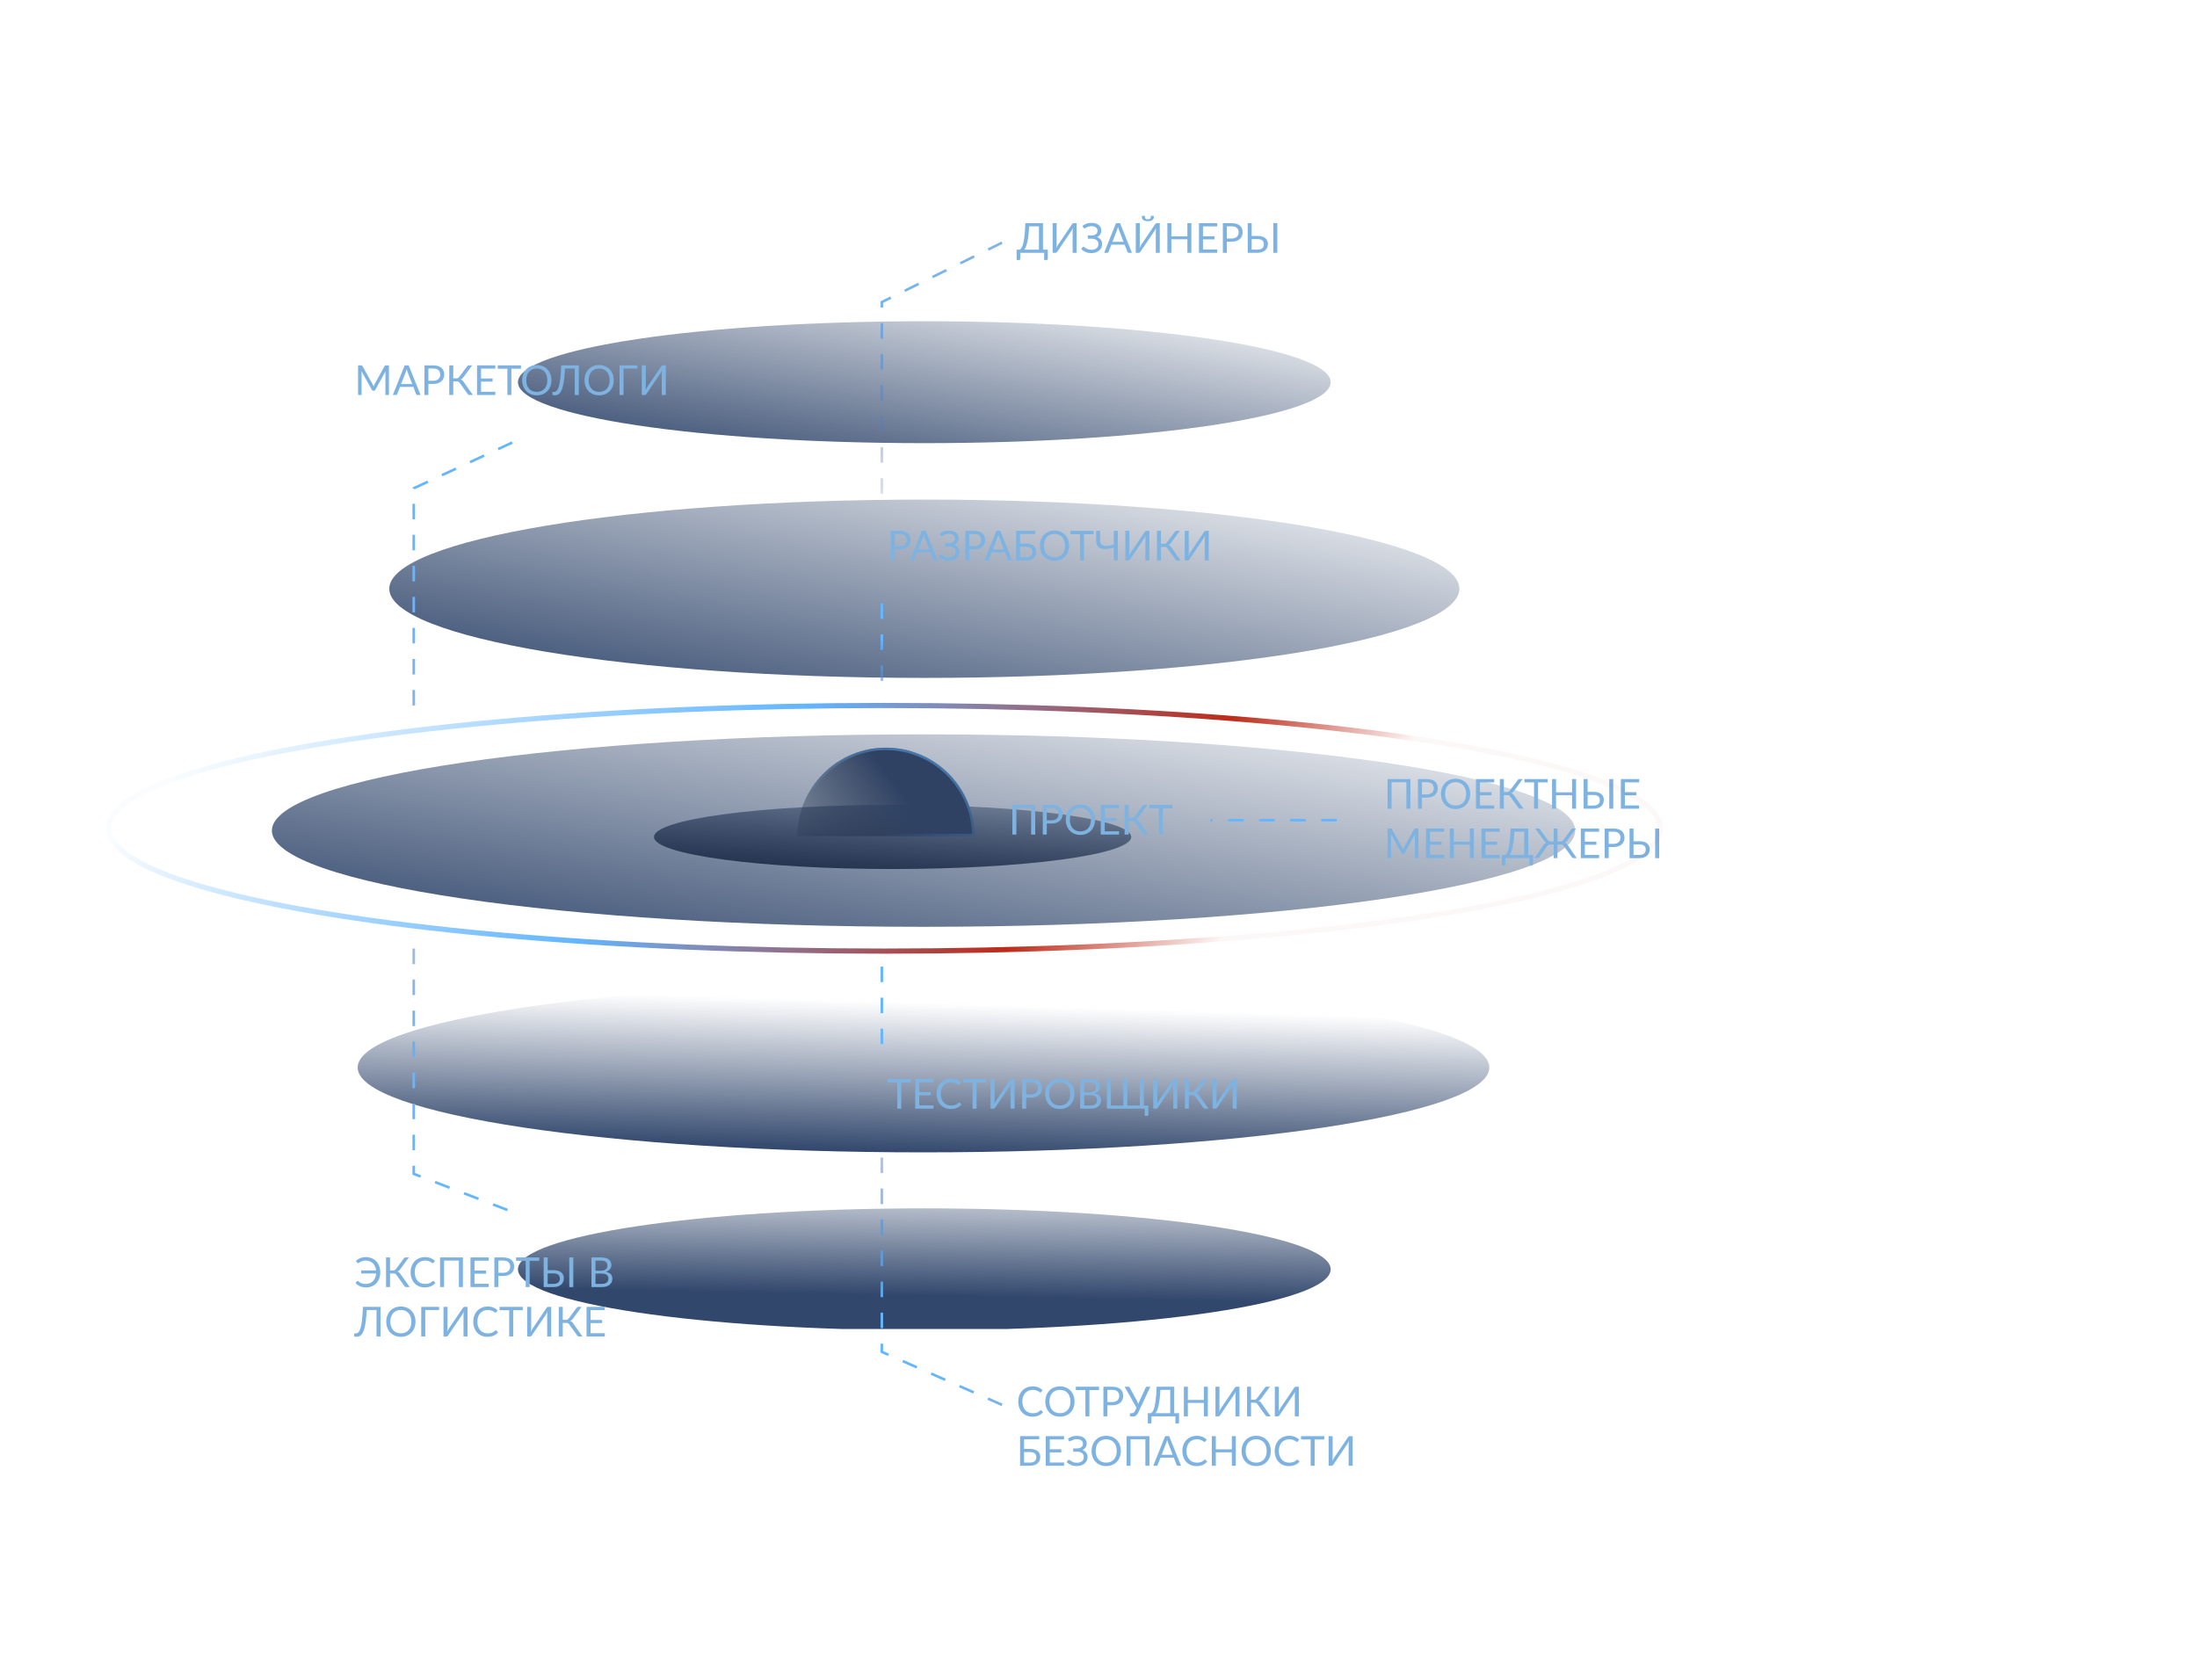
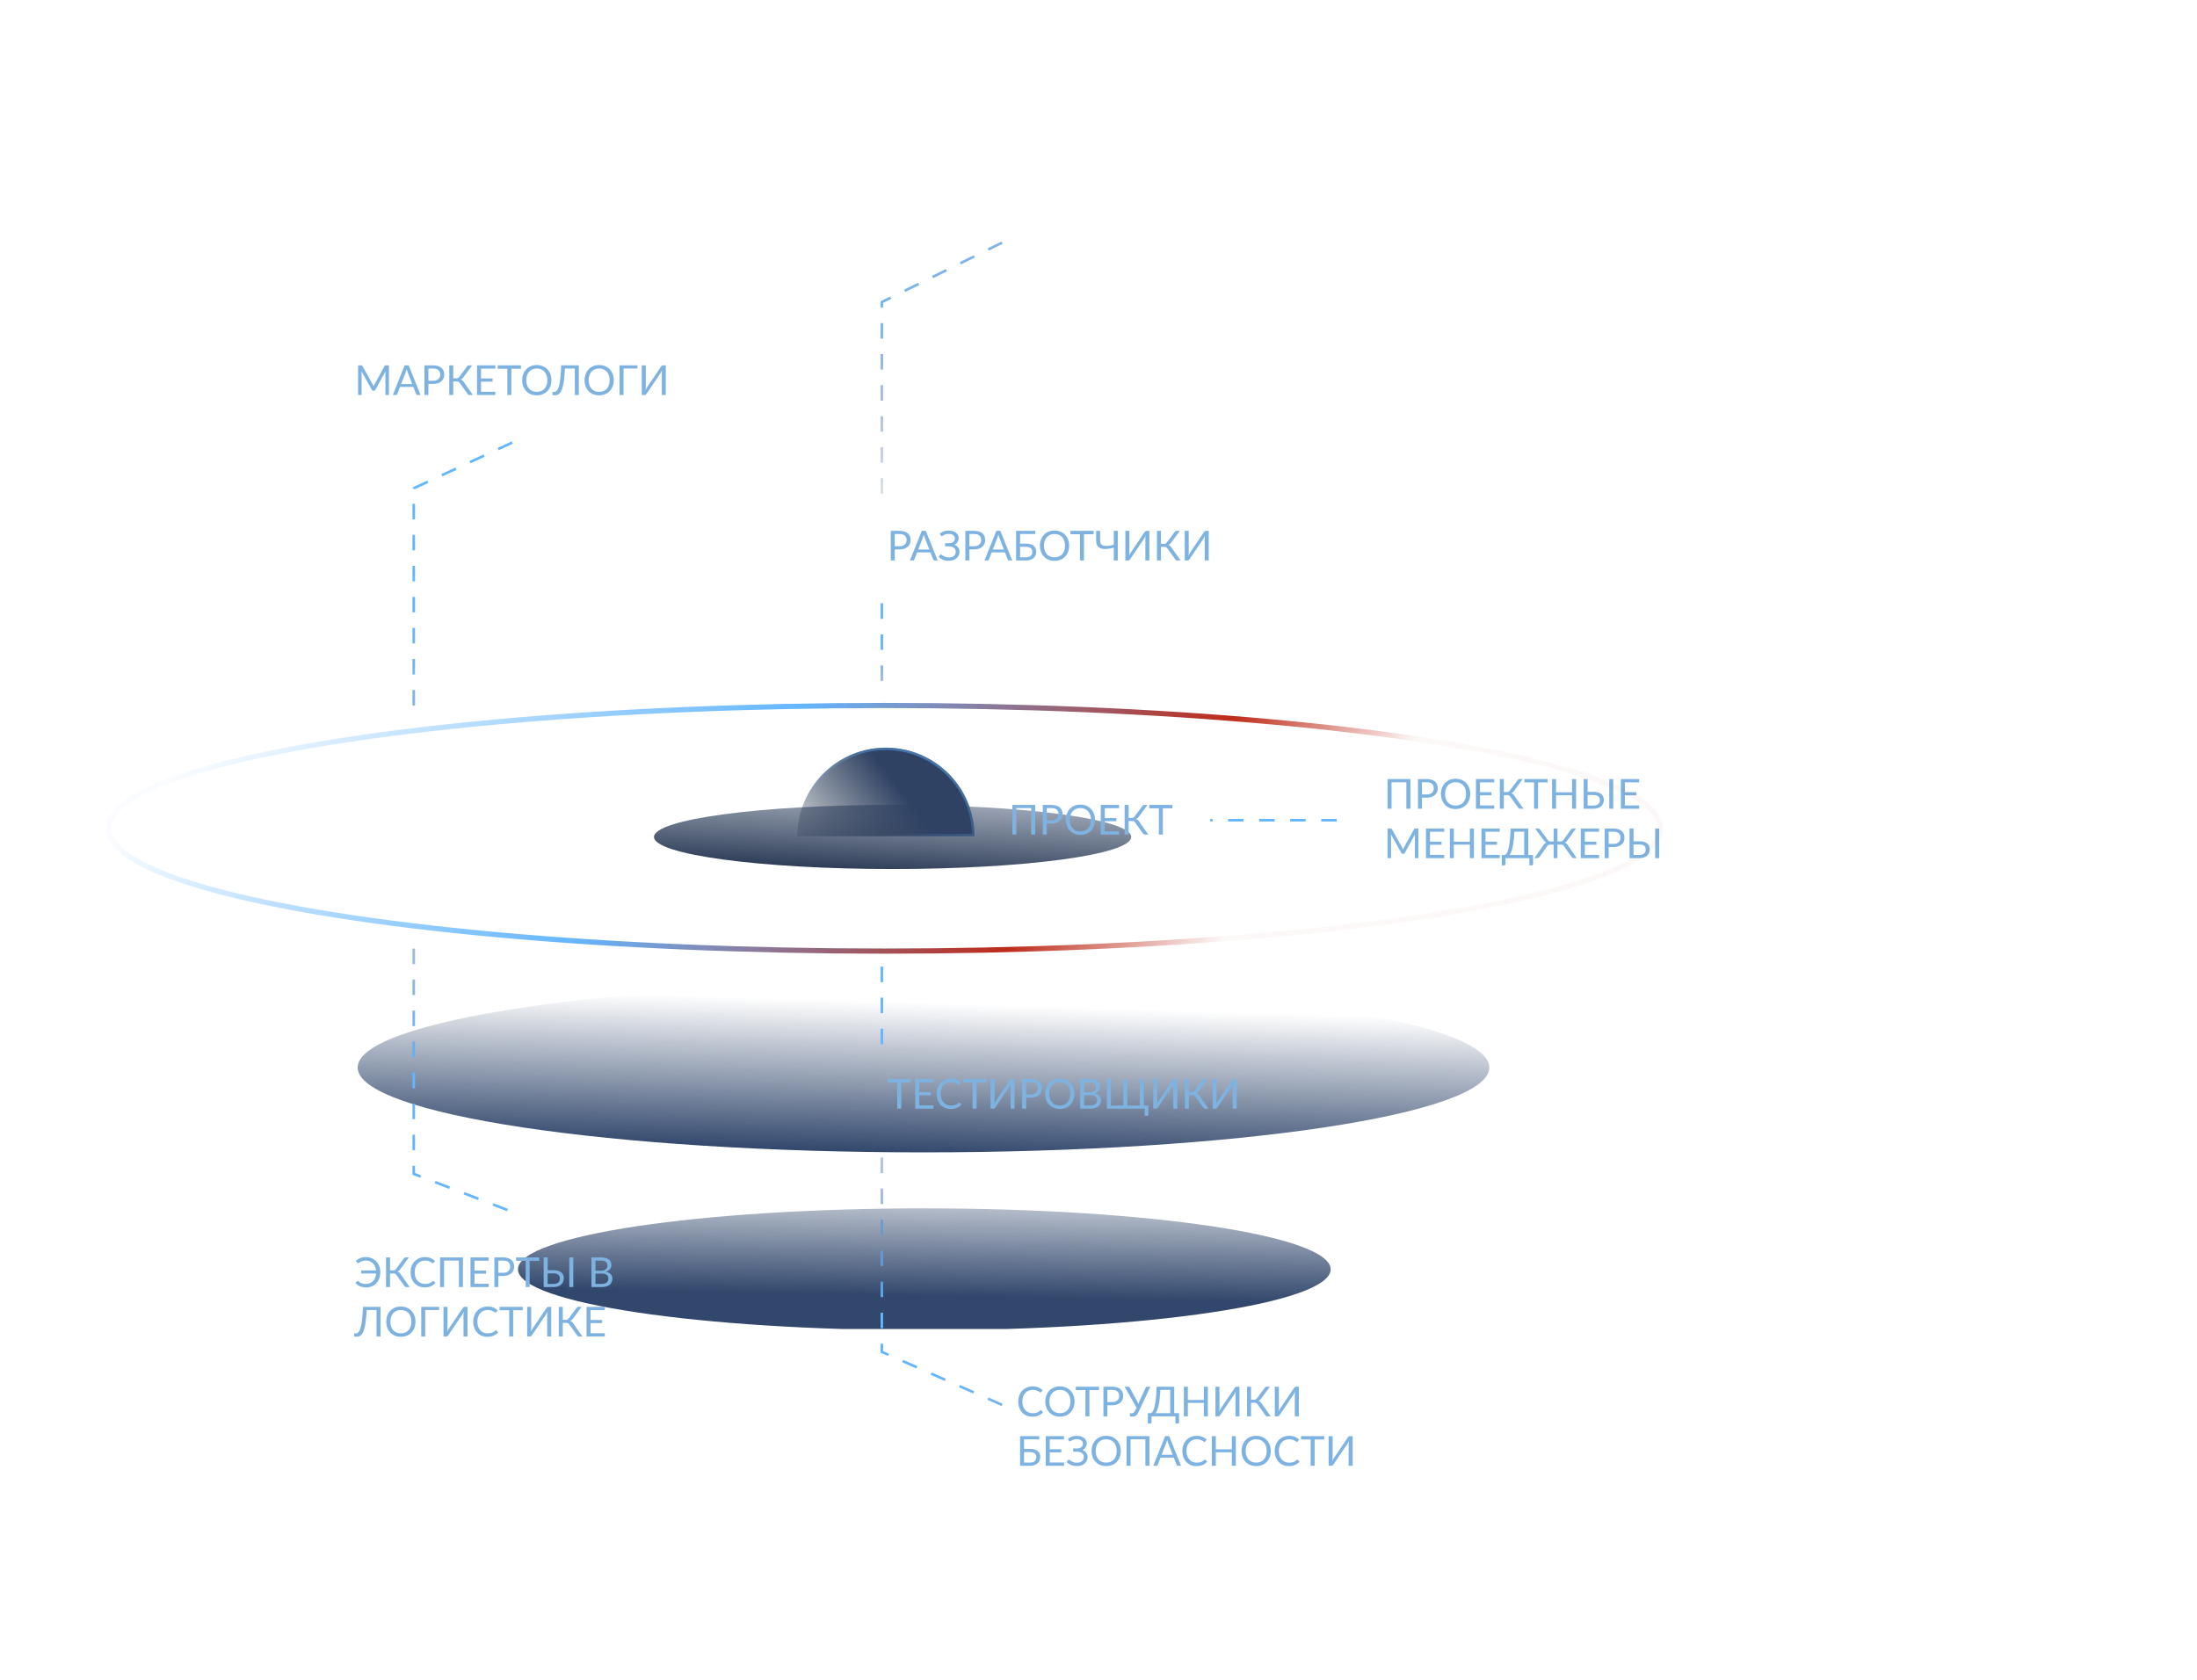
<svg xmlns="http://www.w3.org/2000/svg" width="800" height="612" viewBox="0 0 800 612" fill="none">
  <g clip-path="url(#clip0_12809_192950)">
    <g clip-path="url(#clip1_12809_192950)">
      <path d="M484.544 139.196C484.544 151.454 418.295 161.391 336.573 161.391C254.85 161.391 188.601 151.454 188.601 139.196C188.601 126.937 254.85 117 336.573 117C418.295 117 484.544 126.937 484.544 139.196Z" fill="url(#paint0_linear_12809_192950)" />
    </g>
    <g clip-path="url(#clip2_12809_192950)">
      <path d="M484.544 462.268C484.544 474.527 418.295 484.464 336.573 484.464C254.85 484.464 188.601 474.527 188.601 462.268C188.601 450.01 254.85 440.073 336.573 440.073C418.295 440.073 484.544 450.01 484.544 462.268Z" fill="url(#paint1_linear_12809_192950)" />
    </g>
    <g clip-path="url(#clip3_12809_192950)">
      <path d="M542.316 388.774C542.316 405.842 450.069 419.679 336.277 419.679C222.485 419.679 130.238 405.842 130.238 388.774C130.238 371.705 222.485 357.868 336.277 357.868C450.069 357.868 542.316 371.705 542.316 388.774Z" fill="url(#paint2_linear_12809_192950)" />
    </g>
    <g clip-path="url(#clip4_12809_192950)">
-       <path d="M573.601 302.487C573.601 321.843 467.357 337.534 336.299 337.534C205.242 337.534 98.998 321.843 98.998 302.487C98.998 283.131 205.242 267.439 336.299 267.439C467.357 267.439 573.601 283.131 573.601 302.487Z" fill="url(#paint3_linear_12809_192950)" />
-     </g>
+       </g>
    <g clip-path="url(#clip5_12809_192950)">
-       <path d="M531.408 214.416C531.408 232.35 444.18 246.888 336.579 246.888C228.977 246.888 141.749 232.35 141.749 214.416C141.749 196.483 228.977 181.945 336.579 181.945C444.18 181.945 531.408 196.483 531.408 214.416Z" fill="url(#paint4_linear_12809_192950)" />
-     </g>
+       </g>
    <path d="M411.916 304.807C411.916 311.259 373.015 316.49 325.028 316.49C277.04 316.49 238.139 311.259 238.139 304.807C238.139 298.355 277.04 293.125 325.028 293.125C373.015 293.125 411.916 298.355 411.916 304.807Z" fill="url(#paint5_linear_12809_192950)" />
  </g>
  <path d="M354.843 304.535C354.843 295.983 351.445 287.781 345.398 281.733C339.35 275.686 331.148 272.288 322.596 272.288C314.044 272.288 305.842 275.686 299.794 281.733C293.747 287.781 290.349 295.983 290.349 304.535L322.596 304.535L354.843 304.535Z" fill="url(#paint6_linear_12809_192950)" />
  <path fill-rule="evenodd" clip-rule="evenodd" d="M353.945 303.65C353.719 295.653 350.444 288.032 344.772 282.359C338.89 276.478 330.913 273.174 322.596 273.174C314.278 273.174 306.302 276.478 300.42 282.359C294.748 288.032 291.473 295.653 291.247 303.65L353.945 303.65ZM354.83 303.65C354.605 295.418 351.236 287.572 345.398 281.733C339.35 275.686 331.148 272.288 322.596 272.288C314.044 272.288 305.842 275.686 299.794 281.733C293.956 287.572 290.587 295.418 290.362 303.65C290.353 303.944 290.349 304.239 290.349 304.535L354.843 304.535C354.843 304.239 354.839 303.944 354.83 303.65Z" fill="url(#paint7_linear_12809_192950)" fill-opacity="0.5" />
  <path d="M364.892 88.366L321.104 110.016L321.104 183.946" stroke="url(#paint8_linear_12809_192950)" stroke-width="0.942" stroke-dasharray="5.65 5.65" />
  <path d="M150.659 256.929L150.659 177.826L187.149 160.876" stroke="url(#paint9_linear_12809_192950)" stroke-width="0.942" stroke-dasharray="5.65 5.65" />
  <path d="M364.892 511.648L321.104 492.344L321.104 416.07" stroke="url(#paint10_linear_12809_192950)" stroke-width="0.942" stroke-dasharray="5.65 5.65" />
  <path d="M486.744 298.711L440.701 298.711" stroke="url(#paint11_linear_12809_192950)" stroke-width="0.942" stroke-dasharray="5.65 5.65" />
  <path d="M150.659 345.446L150.659 427.519L186.913 441.497" stroke="url(#paint12_linear_12809_192950)" stroke-width="0.942" stroke-dasharray="5.65 5.65" />
  <path d="M321.104 219.728L321.104 249.862" stroke="url(#paint13_linear_12809_192950)" stroke-width="0.942" stroke-dasharray="5.65 5.65" />
  <path d="M321.104 380.286L321.104 350.153" stroke="url(#paint14_linear_12809_192950)" stroke-width="0.942" stroke-dasharray="5.65 5.65" />
-   <path d="M378.317 90.922L378.317 82.424L374.746 82.424C374.686 83.655 374.601 84.734 374.49 85.664C374.38 86.593 374.249 87.399 374.098 88.082C373.948 88.765 373.779 89.337 373.594 89.799C373.408 90.256 373.207 90.631 372.991 90.922L378.317 90.922ZM381.549 90.922L381.549 94.259C381.549 94.39 381.506 94.495 381.421 94.576C381.335 94.656 381.222 94.696 381.082 94.696L380.216 94.696L380.216 92.067L371.514 92.067L371.514 94.259C371.514 94.39 371.469 94.495 371.379 94.576C371.293 94.656 371.183 94.696 371.047 94.696L370.174 94.696L370.174 90.922L371.273 90.922C371.429 90.847 371.585 90.726 371.74 90.56C371.896 90.389 372.044 90.148 372.185 89.837C372.331 89.521 372.466 89.124 372.592 88.647C372.717 88.17 372.83 87.587 372.931 86.899C373.036 86.206 373.127 85.397 373.202 84.473C373.277 83.549 373.335 82.482 373.375 81.272L379.786 81.272L379.786 90.922L381.549 90.922ZM392.037 81.272L392.037 92.067L390.576 92.067L390.576 84.398C390.576 84.182 390.581 83.959 390.591 83.728C390.601 83.492 390.624 83.243 390.659 82.982C390.573 83.208 390.483 83.419 390.388 83.615C390.292 83.81 390.194 83.981 390.094 84.127L385.031 91.607C384.961 91.723 384.871 91.828 384.76 91.924C384.65 92.019 384.522 92.067 384.376 92.067L383.291 92.067L383.291 81.272L384.753 81.272L384.753 88.948C384.753 89.164 384.748 89.39 384.738 89.626C384.727 89.857 384.705 90.106 384.67 90.372C384.755 90.141 384.846 89.927 384.941 89.732C385.041 89.536 385.139 89.362 385.235 89.212L390.297 81.731C390.367 81.616 390.458 81.51 390.568 81.415C390.679 81.319 390.807 81.272 390.953 81.272L392.037 81.272ZM394.172 82.281C394.579 81.919 395.051 81.643 395.588 81.452C396.126 81.262 396.736 81.166 397.419 81.166C397.976 81.166 398.476 81.234 398.918 81.37C399.365 81.505 399.744 81.696 400.055 81.942C400.367 82.188 400.605 82.48 400.771 82.816C400.942 83.153 401.027 83.522 401.027 83.923C401.027 84.466 400.892 84.943 400.62 85.355C400.354 85.766 399.978 86.085 399.49 86.311C399.767 86.427 400.018 86.57 400.244 86.741C400.47 86.907 400.663 87.095 400.824 87.306C400.99 87.517 401.115 87.748 401.201 87.999C401.291 88.25 401.336 88.514 401.336 88.79C401.336 89.262 401.248 89.704 401.072 90.116C400.897 90.528 400.641 90.887 400.304 91.193C399.973 91.494 399.563 91.733 399.076 91.909C398.589 92.085 398.034 92.172 397.411 92.172C396.638 92.172 395.942 92.047 395.325 91.796C394.707 91.54 394.177 91.196 393.735 90.764L394.157 90.071C394.197 90.015 394.247 89.97 394.308 89.935C394.368 89.895 394.433 89.875 394.503 89.875C394.609 89.875 394.734 89.933 394.88 90.048C395.026 90.159 395.212 90.281 395.438 90.417C395.664 90.553 395.937 90.678 396.259 90.794C396.585 90.904 396.982 90.96 397.449 90.96C397.846 90.96 398.2 90.912 398.511 90.816C398.828 90.721 399.091 90.583 399.302 90.402C399.518 90.221 399.681 90 399.792 89.739C399.907 89.478 399.965 89.184 399.965 88.858C399.965 88.576 399.91 88.318 399.799 88.082C399.694 87.846 399.538 87.645 399.332 87.479C399.126 87.308 398.875 87.178 398.579 87.087C398.283 86.992 397.949 86.944 397.577 86.944L396.1 86.944L396.1 85.746L397.517 85.746C397.823 85.746 398.107 85.709 398.368 85.633C398.634 85.558 398.86 85.448 399.046 85.302C399.237 85.156 399.385 84.978 399.49 84.767C399.601 84.556 399.656 84.315 399.656 84.044C399.656 83.798 399.606 83.572 399.506 83.366C399.405 83.16 399.259 82.984 399.069 82.839C398.878 82.688 398.644 82.572 398.368 82.492C398.092 82.412 397.778 82.371 397.426 82.371C397.02 82.371 396.673 82.414 396.387 82.5C396.1 82.585 395.859 82.68 395.664 82.786C395.468 82.886 395.307 82.979 395.181 83.065C395.061 83.15 394.955 83.193 394.865 83.193C394.785 83.193 394.719 83.175 394.669 83.14C394.619 83.105 394.571 83.047 394.526 82.967L394.172 82.281ZM409.122 88.059L407.427 83.667C407.377 83.537 407.325 83.386 407.269 83.215C407.214 83.04 407.161 82.854 407.111 82.658C407.006 83.065 406.898 83.404 406.787 83.675L405.092 88.059L409.122 88.059ZM412.166 92.067L411.036 92.067C410.905 92.067 410.8 92.034 410.72 91.969C410.639 91.904 410.579 91.821 410.539 91.72L409.529 89.114L404.685 89.114L403.676 91.72C403.646 91.811 403.588 91.891 403.503 91.962C403.417 92.032 403.309 92.067 403.179 92.067L402.056 92.067L406.373 81.272L407.849 81.272L412.166 92.067ZM422.318 81.272L422.318 92.067L420.857 92.067L420.857 84.398C420.857 84.182 420.862 83.959 420.872 83.728C420.882 83.492 420.904 83.243 420.939 82.982C420.854 83.208 420.764 83.419 420.668 83.615C420.573 83.81 420.475 83.981 420.374 84.127L415.312 91.607C415.242 91.723 415.151 91.828 415.041 91.924C414.93 92.019 414.802 92.067 414.657 92.067L413.572 92.067L413.572 81.272L415.033 81.272L415.033 88.948C415.033 89.164 415.028 89.39 415.018 89.626C415.008 89.857 414.986 90.106 414.95 90.372C415.036 90.141 415.126 89.927 415.222 89.732C415.322 89.536 415.42 89.362 415.515 89.212L420.578 81.731C420.648 81.616 420.739 81.51 420.849 81.415C420.959 81.319 421.088 81.272 421.233 81.272L422.318 81.272ZM417.979 79.878C418.185 79.878 418.358 79.855 418.499 79.81C418.639 79.765 418.752 79.692 418.838 79.592C418.928 79.491 418.993 79.361 419.033 79.2C419.074 79.034 419.094 78.831 419.094 78.59L419.877 78.59C419.973 78.59 420.045 78.632 420.096 78.718C420.146 78.798 420.171 78.891 420.171 78.996C420.171 79.499 419.978 79.885 419.591 80.157C419.204 80.428 418.667 80.564 417.979 80.564C417.291 80.564 416.753 80.428 416.367 80.157C415.98 79.885 415.787 79.499 415.787 78.996C415.787 78.891 415.812 78.798 415.862 78.718C415.912 78.632 415.985 78.59 416.08 78.59L416.864 78.59C416.864 78.831 416.884 79.034 416.924 79.2C416.964 79.361 417.027 79.491 417.112 79.592C417.203 79.692 417.318 79.765 417.459 79.81C417.6 79.855 417.773 79.878 417.979 79.878ZM433.824 81.272L433.824 92.067L432.363 92.067L432.363 87.155L426.539 87.155L426.539 92.067L425.078 92.067L425.078 81.272L426.539 81.272L426.539 86.085L432.363 86.085L432.363 81.272L433.824 81.272ZM443.243 90.877L443.236 92.067L436.584 92.067L436.584 81.272L443.236 81.272L443.236 82.462L438.045 82.462L438.045 86.048L442.249 86.048L442.249 87.193L438.045 87.193L438.045 90.877L443.243 90.877ZM448.466 86.869C448.883 86.869 449.25 86.814 449.566 86.703C449.888 86.593 450.156 86.439 450.372 86.244C450.593 86.043 450.759 85.804 450.869 85.528C450.98 85.252 451.035 84.948 451.035 84.616C451.035 83.928 450.822 83.391 450.395 83.004C449.973 82.618 449.33 82.424 448.466 82.424L446.734 82.424L446.734 86.869L448.466 86.869ZM448.466 81.272C449.149 81.272 449.742 81.352 450.244 81.513C450.751 81.668 451.171 81.892 451.502 82.183C451.834 82.475 452.08 82.826 452.24 83.238C452.406 83.65 452.489 84.109 452.489 84.616C452.489 85.119 452.401 85.578 452.225 85.995C452.05 86.412 451.791 86.771 451.449 87.072C451.113 87.374 450.694 87.61 450.191 87.781C449.694 87.946 449.119 88.029 448.466 88.029L446.734 88.029L446.734 92.067L445.28 92.067L445.28 81.272L448.466 81.272ZM457.877 90.907C458.294 90.907 458.65 90.859 458.946 90.764C459.248 90.668 459.491 90.538 459.677 90.372C459.868 90.201 460.006 89.998 460.092 89.762C460.182 89.521 460.227 89.257 460.227 88.971C460.227 88.669 460.182 88.403 460.092 88.172C460.006 87.936 459.868 87.738 459.677 87.577C459.491 87.411 459.25 87.288 458.954 87.208C458.658 87.123 458.301 87.08 457.884 87.08L455.782 87.08L455.782 90.907L457.877 90.907ZM457.884 85.92C458.542 85.92 459.11 85.993 459.587 86.138C460.064 86.279 460.456 86.48 460.762 86.741C461.073 86.997 461.302 87.303 461.448 87.66C461.598 88.016 461.674 88.406 461.674 88.828C461.674 89.325 461.588 89.774 461.417 90.176C461.252 90.573 461.006 90.912 460.679 91.193C460.358 91.474 459.961 91.69 459.489 91.841C459.017 91.992 458.479 92.067 457.877 92.067L454.329 92.067L454.329 81.272L455.782 81.272L455.782 85.92L457.884 85.92ZM465.116 92.067L463.655 92.067L463.655 81.272L465.116 81.272L465.116 92.067Z" fill="#7EB3E1" />
  <path d="M331.667 394.193L328.171 394.193L328.171 403.76L326.717 403.76L326.717 394.193L323.214 394.193L323.214 392.965L331.667 392.965L331.667 394.193ZM339.928 402.57L339.92 403.76L333.269 403.76L333.269 392.965L339.92 392.965L339.92 394.155L334.73 394.155L334.73 397.741L338.934 397.741L338.934 398.886L334.73 398.886L334.73 402.57L339.928 402.57ZM349.307 401.53C349.388 401.53 349.458 401.563 349.518 401.628L350.098 402.254C349.656 402.766 349.119 403.165 348.486 403.451C347.858 403.738 347.098 403.881 346.204 403.881C345.43 403.881 344.727 403.748 344.094 403.481C343.462 403.21 342.922 402.834 342.475 402.351C342.028 401.864 341.681 401.282 341.435 400.604C341.189 399.926 341.066 399.18 341.066 398.366C341.066 397.553 341.194 396.807 341.45 396.129C341.706 395.451 342.065 394.868 342.527 394.381C342.994 393.894 343.552 393.517 344.2 393.251C344.848 392.98 345.563 392.844 346.347 392.844C347.115 392.844 347.793 392.967 348.381 393.213C348.968 393.46 349.486 393.794 349.933 394.215L349.451 394.886C349.42 394.936 349.38 394.979 349.33 395.014C349.285 395.044 349.222 395.059 349.142 395.059C349.051 395.059 348.941 395.011 348.81 394.916C348.68 394.816 348.509 394.705 348.298 394.585C348.087 394.464 347.823 394.356 347.507 394.261C347.191 394.16 346.801 394.11 346.339 394.11C345.782 394.11 345.272 394.208 344.81 394.404C344.348 394.595 343.949 394.873 343.612 395.24C343.281 395.607 343.022 396.054 342.836 396.581C342.65 397.108 342.558 397.703 342.558 398.366C342.558 399.039 342.653 399.639 342.844 400.167C343.04 400.694 343.303 401.141 343.635 401.508C343.971 401.869 344.366 402.146 344.818 402.336C345.275 402.527 345.767 402.623 346.294 402.623C346.615 402.623 346.904 402.605 347.16 402.57C347.422 402.53 347.66 402.469 347.876 402.389C348.097 402.309 348.3 402.208 348.486 402.088C348.677 401.962 348.865 401.814 349.051 401.643C349.137 401.568 349.222 401.53 349.307 401.53ZM359.093 394.193L355.597 394.193L355.597 403.76L354.143 403.76L354.143 394.193L350.64 394.193L350.64 392.965L359.093 392.965L359.093 394.193ZM369.441 392.965L369.441 403.76L367.979 403.76L367.979 396.091C367.979 395.875 367.984 395.652 367.995 395.421C368.005 395.185 368.027 394.936 368.062 394.675C367.977 394.901 367.887 395.112 367.791 395.308C367.696 395.504 367.598 395.674 367.497 395.82L362.435 403.301C362.365 403.416 362.274 403.522 362.164 403.617C362.053 403.712 361.925 403.76 361.78 403.76L360.695 403.76L360.695 392.965L362.156 392.965L362.156 400.641C362.156 400.857 362.151 401.083 362.141 401.319C362.131 401.55 362.108 401.799 362.073 402.065C362.159 401.834 362.249 401.621 362.345 401.425C362.445 401.229 362.543 401.056 362.638 400.905L367.701 393.424C367.771 393.309 367.861 393.203 367.972 393.108C368.082 393.013 368.21 392.965 368.356 392.965L369.441 392.965ZM375.387 398.562C375.804 398.562 376.171 398.507 376.487 398.396C376.809 398.286 377.077 398.133 377.293 397.937C377.514 397.736 377.68 397.497 377.791 397.221C377.901 396.945 377.956 396.641 377.956 396.31C377.956 395.622 377.743 395.084 377.316 394.698C376.894 394.311 376.251 394.117 375.387 394.117L373.655 394.117L373.655 398.562L375.387 398.562ZM375.387 392.965C376.07 392.965 376.663 393.045 377.165 393.206C377.673 393.362 378.092 393.585 378.423 393.876C378.755 394.168 379.001 394.519 379.162 394.931C379.327 395.343 379.41 395.802 379.41 396.31C379.41 396.812 379.322 397.271 379.147 397.688C378.971 398.105 378.712 398.464 378.371 398.766C378.034 399.067 377.615 399.303 377.113 399.474C376.615 399.639 376.04 399.722 375.387 399.722L373.655 399.722L373.655 403.76L372.201 403.76L372.201 392.965L375.387 392.965ZM391.224 398.366C391.224 399.175 391.096 399.918 390.84 400.596C390.583 401.269 390.222 401.849 389.755 402.336C389.288 402.824 388.725 403.203 388.067 403.474C387.414 403.74 386.691 403.873 385.898 403.873C385.104 403.873 384.381 403.74 383.728 403.474C383.075 403.203 382.515 402.824 382.048 402.336C381.581 401.849 381.22 401.269 380.963 400.596C380.707 399.918 380.579 399.175 380.579 398.366C380.579 397.558 380.707 396.817 380.963 396.144C381.22 395.466 381.581 394.883 382.048 394.396C382.515 393.904 383.075 393.522 383.728 393.251C384.381 392.98 385.104 392.844 385.898 392.844C386.691 392.844 387.414 392.98 388.067 393.251C388.725 393.522 389.288 393.904 389.755 394.396C390.222 394.883 390.583 395.466 390.84 396.144C391.096 396.817 391.224 397.558 391.224 398.366ZM389.725 398.366C389.725 397.703 389.634 397.108 389.453 396.581C389.273 396.054 389.017 395.609 388.685 395.247C388.354 394.881 387.952 394.6 387.48 394.404C387.008 394.208 386.48 394.11 385.898 394.11C385.32 394.11 384.795 394.208 384.323 394.404C383.851 394.6 383.447 394.881 383.11 395.247C382.779 395.609 382.523 396.054 382.342 396.581C382.161 397.108 382.071 397.703 382.071 398.366C382.071 399.029 382.161 399.624 382.342 400.152C382.523 400.674 382.779 401.118 383.11 401.485C383.447 401.847 383.851 402.125 384.323 402.321C384.795 402.512 385.32 402.608 385.898 402.608C386.48 402.608 387.008 402.512 387.48 402.321C387.952 402.125 388.354 401.847 388.685 401.485C389.017 401.118 389.273 400.674 389.453 400.152C389.634 399.624 389.725 399.029 389.725 398.366ZM397.104 402.6C397.521 402.6 397.88 402.552 398.181 402.457C398.483 402.362 398.729 402.228 398.92 402.058C399.116 401.882 399.259 401.676 399.349 401.44C399.439 401.199 399.485 400.935 399.485 400.649C399.485 400.091 399.286 399.652 398.89 399.331C398.493 399.004 397.898 398.841 397.104 398.841L394.769 398.841L394.769 402.6L397.104 402.6ZM394.769 394.117L394.769 397.801L396.697 397.801C397.109 397.801 397.466 397.756 397.767 397.666C398.073 397.575 398.325 397.45 398.52 397.289C398.721 397.128 398.869 396.935 398.965 396.709C399.06 396.478 399.108 396.227 399.108 395.956C399.108 395.318 398.917 394.853 398.535 394.562C398.154 394.266 397.561 394.117 396.758 394.117L394.769 394.117ZM396.758 392.965C397.421 392.965 397.991 393.03 398.468 393.161C398.95 393.291 399.344 393.477 399.65 393.718C399.962 393.959 400.19 394.256 400.336 394.607C400.482 394.954 400.554 395.345 400.554 395.782C400.554 396.049 400.512 396.305 400.426 396.551C400.346 396.792 400.223 397.018 400.057 397.229C399.891 397.44 399.681 397.631 399.424 397.801C399.173 397.967 398.877 398.103 398.535 398.208C399.329 398.359 399.924 398.643 400.321 399.059C400.723 399.471 400.924 400.014 400.924 400.687C400.924 401.144 400.838 401.56 400.667 401.937C400.502 402.314 400.256 402.638 399.929 402.909C399.608 403.18 399.211 403.391 398.739 403.542C398.267 403.687 397.729 403.76 397.127 403.76L393.315 403.76L393.315 392.965L396.758 392.965ZM418.167 402.615L418.167 405.952C418.167 406.083 418.122 406.188 418.032 406.269C417.946 406.349 417.836 406.389 417.7 406.389L416.826 406.389L416.826 403.76L403.055 403.76L403.055 392.965L404.517 392.965L404.517 402.615L409.037 402.615L409.037 392.965L410.498 392.965L410.498 402.615L415.048 402.615L415.048 392.965L416.517 392.965L416.517 402.615L418.167 402.615ZM428.693 392.965L428.693 403.76L427.231 403.76L427.231 396.091C427.231 395.875 427.236 395.652 427.246 395.421C427.256 395.185 427.279 394.936 427.314 394.675C427.229 394.901 427.138 395.112 427.043 395.308C426.947 395.504 426.85 395.674 426.749 395.82L421.687 403.301C421.616 403.416 421.526 403.522 421.415 403.617C421.305 403.712 421.177 403.76 421.031 403.76L419.946 403.76L419.946 392.965L421.408 392.965L421.408 400.641C421.408 400.857 421.403 401.083 421.393 401.319C421.383 401.55 421.36 401.799 421.325 402.065C421.41 401.834 421.501 401.621 421.596 401.425C421.697 401.229 421.795 401.056 421.89 400.905L426.953 393.424C427.023 393.309 427.113 393.203 427.224 393.108C427.334 393.013 427.462 392.965 427.608 392.965L428.693 392.965ZM440.071 403.76L438.76 403.76C438.614 403.76 438.489 403.723 438.383 403.647C438.283 403.567 438.187 403.451 438.097 403.301L435.242 399.346C435.111 399.15 434.971 399.014 434.82 398.939C434.669 398.858 434.463 398.818 434.202 398.818L432.906 398.818L432.906 403.76L431.453 403.76L431.453 392.965L432.906 392.965L432.906 397.696L434.029 397.696C434.255 397.696 434.446 397.661 434.601 397.59C434.762 397.52 434.92 397.382 435.076 397.176L437.901 393.379C437.976 393.259 438.067 393.161 438.172 393.085C438.283 393.005 438.411 392.965 438.556 392.965L439.784 392.965L436.522 397.402C436.276 397.749 435.96 397.987 435.573 398.118C435.839 398.188 436.063 398.301 436.244 398.457C436.43 398.607 436.605 398.818 436.771 399.09L440.071 403.76ZM450.307 392.965L450.307 403.76L448.846 403.76L448.846 396.091C448.846 395.875 448.851 395.652 448.861 395.421C448.871 395.185 448.893 394.936 448.928 394.675C448.843 394.901 448.753 395.112 448.657 395.308C448.562 395.504 448.464 395.674 448.363 395.82L443.301 403.301C443.231 403.416 443.14 403.522 443.03 403.617C442.919 403.712 442.791 403.76 442.646 403.76L441.561 403.76L441.561 392.965L443.022 392.965L443.022 400.641C443.022 400.857 443.017 401.083 443.007 401.319C442.997 401.55 442.975 401.799 442.939 402.065C443.025 401.834 443.115 401.621 443.211 401.425C443.311 401.229 443.409 401.056 443.504 400.905L448.567 393.424C448.637 393.309 448.728 393.203 448.838 393.108C448.949 393.013 449.077 392.965 449.222 392.965L450.307 392.965Z" fill="#7EB3E1" />
  <path d="M327.553 198.929C327.97 198.929 328.337 198.874 328.653 198.763C328.975 198.653 329.243 198.499 329.459 198.304C329.68 198.103 329.846 197.864 329.957 197.588C330.067 197.312 330.122 197.008 330.122 196.676C330.122 195.988 329.909 195.451 329.482 195.064C329.06 194.677 328.417 194.484 327.553 194.484L325.821 194.484L325.821 198.929L327.553 198.929ZM327.553 193.331C328.236 193.331 328.829 193.412 329.331 193.573C329.839 193.728 330.258 193.952 330.589 194.243C330.921 194.534 331.167 194.886 331.328 195.298C331.493 195.71 331.576 196.169 331.576 196.676C331.576 197.179 331.488 197.638 331.313 198.055C331.137 198.472 330.878 198.831 330.537 199.132C330.2 199.434 329.781 199.67 329.279 199.84C328.781 200.006 328.206 200.089 327.553 200.089L325.821 200.089L325.821 204.127L324.367 204.127L324.367 193.331L327.553 193.331ZM338.398 200.119L336.703 195.727C336.653 195.597 336.6 195.446 336.545 195.275C336.489 195.099 336.437 194.913 336.386 194.718C336.281 195.124 336.173 195.463 336.062 195.735L334.367 200.119L338.398 200.119ZM341.441 204.127L340.311 204.127C340.181 204.127 340.075 204.094 339.995 204.029C339.915 203.964 339.854 203.881 339.814 203.78L338.805 201.174L333.961 201.174L332.951 203.78C332.921 203.871 332.863 203.951 332.778 204.021C332.693 204.092 332.585 204.127 332.454 204.127L331.331 204.127L335.648 193.331L337.125 193.331L341.441 204.127ZM342.222 194.341C342.629 193.979 343.101 193.703 343.638 193.512C344.175 193.321 344.786 193.226 345.469 193.226C346.026 193.226 346.526 193.294 346.968 193.429C347.415 193.565 347.794 193.756 348.105 194.002C348.417 194.248 348.655 194.539 348.821 194.876C348.992 195.212 349.077 195.581 349.077 195.983C349.077 196.526 348.942 197.003 348.67 197.415C348.404 197.826 348.028 198.145 347.54 198.371C347.817 198.487 348.068 198.63 348.294 198.801C348.52 198.966 348.713 199.155 348.874 199.366C349.04 199.577 349.165 199.808 349.25 200.059C349.341 200.31 349.386 200.574 349.386 200.85C349.386 201.322 349.298 201.764 349.122 202.176C348.947 202.587 348.69 202.947 348.354 203.253C348.023 203.554 347.613 203.793 347.126 203.969C346.639 204.144 346.084 204.232 345.461 204.232C344.688 204.232 343.992 204.107 343.374 203.856C342.757 203.599 342.227 203.255 341.785 202.824L342.207 202.13C342.247 202.075 342.297 202.03 342.357 201.995C342.418 201.955 342.483 201.935 342.553 201.935C342.659 201.935 342.784 201.992 342.93 202.108C343.076 202.218 343.261 202.341 343.487 202.477C343.713 202.613 343.987 202.738 344.309 202.854C344.635 202.964 345.032 203.019 345.499 203.019C345.896 203.019 346.25 202.972 346.561 202.876C346.877 202.781 347.141 202.643 347.352 202.462C347.568 202.281 347.731 202.06 347.842 201.799C347.957 201.538 348.015 201.244 348.015 200.918C348.015 200.636 347.96 200.378 347.849 200.142C347.744 199.906 347.588 199.705 347.382 199.539C347.176 199.368 346.925 199.238 346.629 199.147C346.333 199.052 345.999 199.004 345.627 199.004L344.15 199.004L344.15 197.806L345.567 197.806C345.873 197.806 346.157 197.769 346.418 197.693C346.684 197.618 346.91 197.507 347.096 197.362C347.287 197.216 347.435 197.038 347.54 196.827C347.651 196.616 347.706 196.375 347.706 196.104C347.706 195.858 347.656 195.632 347.555 195.426C347.455 195.22 347.309 195.044 347.119 194.898C346.928 194.748 346.694 194.632 346.418 194.552C346.142 194.472 345.828 194.431 345.476 194.431C345.069 194.431 344.723 194.474 344.437 194.559C344.15 194.645 343.909 194.74 343.713 194.846C343.518 194.946 343.357 195.039 343.231 195.124C343.111 195.21 343.005 195.252 342.915 195.252C342.835 195.252 342.769 195.235 342.719 195.2C342.669 195.165 342.621 195.107 342.576 195.026L342.222 194.341ZM354.7 198.929C355.117 198.929 355.483 198.874 355.8 198.763C356.121 198.653 356.39 198.499 356.606 198.304C356.827 198.103 356.993 197.864 357.103 197.588C357.214 197.312 357.269 197.008 357.269 196.676C357.269 195.988 357.055 195.451 356.629 195.064C356.207 194.677 355.564 194.484 354.7 194.484L352.967 194.484L352.967 198.929L354.7 198.929ZM354.7 193.331C355.383 193.331 355.976 193.412 356.478 193.573C356.985 193.728 357.405 193.952 357.736 194.243C358.067 194.534 358.314 194.886 358.474 195.298C358.64 195.71 358.723 196.169 358.723 196.676C358.723 197.179 358.635 197.638 358.459 198.055C358.283 198.472 358.025 198.831 357.683 199.132C357.347 199.434 356.927 199.67 356.425 199.84C355.928 200.006 355.353 200.089 354.7 200.089L352.967 200.089L352.967 204.127L351.513 204.127L351.513 193.331L354.7 193.331ZM365.544 200.119L363.849 195.727C363.799 195.597 363.746 195.446 363.691 195.275C363.636 195.099 363.583 194.913 363.533 194.718C363.428 195.124 363.32 195.463 363.209 195.735L361.514 200.119L365.544 200.119ZM368.588 204.127L367.458 204.127C367.327 204.127 367.222 204.094 367.142 204.029C367.061 203.964 367.001 203.881 366.961 203.78L365.951 201.174L361.107 201.174L360.098 203.78C360.068 203.871 360.01 203.951 359.925 204.021C359.839 204.092 359.731 204.127 359.601 204.127L358.478 204.127L362.795 193.331L364.271 193.331L368.588 204.127ZM373.542 202.967C373.959 202.967 374.315 202.919 374.612 202.824C374.913 202.728 375.157 202.598 375.342 202.432C375.533 202.261 375.671 202.058 375.757 201.822C375.847 201.581 375.892 201.317 375.892 201.031C375.892 200.729 375.847 200.463 375.757 200.232C375.671 199.996 375.533 199.798 375.342 199.637C375.157 199.471 374.916 199.348 374.619 199.268C374.323 199.182 373.966 199.14 373.549 199.14L371.448 199.14L371.448 202.967L373.542 202.967ZM373.549 197.98C374.207 197.98 374.775 198.052 375.252 198.198C375.729 198.339 376.121 198.54 376.427 198.801C376.739 199.057 376.967 199.363 377.113 199.72C377.263 200.076 377.339 200.466 377.339 200.887C377.339 201.385 377.253 201.834 377.083 202.236C376.917 202.633 376.671 202.972 376.344 203.253C376.023 203.534 375.626 203.75 375.154 203.901C374.682 204.051 374.145 204.127 373.542 204.127L369.994 204.127L369.994 193.331L376.97 193.331L376.97 194.484L371.448 194.484L371.448 197.98L373.549 197.98ZM389.311 198.733C389.311 199.542 389.183 200.285 388.927 200.963C388.671 201.636 388.309 202.216 387.842 202.703C387.375 203.19 386.812 203.569 386.155 203.841C385.502 204.107 384.778 204.24 383.985 204.24C383.191 204.24 382.468 204.107 381.815 203.841C381.162 203.569 380.602 203.19 380.135 202.703C379.668 202.216 379.307 201.636 379.051 200.963C378.794 200.285 378.666 199.542 378.666 198.733C378.666 197.924 378.794 197.184 379.051 196.511C379.307 195.833 379.668 195.25 380.135 194.763C380.602 194.271 381.162 193.889 381.815 193.618C382.468 193.347 383.191 193.211 383.985 193.211C384.778 193.211 385.502 193.347 386.155 193.618C386.812 193.889 387.375 194.271 387.842 194.763C388.309 195.25 388.671 195.833 388.927 196.511C389.183 197.184 389.311 197.924 389.311 198.733ZM387.812 198.733C387.812 198.07 387.722 197.475 387.541 196.948C387.36 196.42 387.104 195.976 386.772 195.614C386.441 195.247 386.039 194.966 385.567 194.77C385.095 194.574 384.568 194.477 383.985 194.477C383.407 194.477 382.883 194.574 382.41 194.77C381.938 194.966 381.534 195.247 381.198 195.614C380.866 195.976 380.61 196.42 380.429 196.948C380.248 197.475 380.158 198.07 380.158 198.733C380.158 199.396 380.248 199.991 380.429 200.518C380.61 201.041 380.866 201.485 381.198 201.852C381.534 202.213 381.938 202.492 382.41 202.688C382.883 202.879 383.407 202.974 383.985 202.974C384.568 202.974 385.095 202.879 385.567 202.688C386.039 202.492 386.441 202.213 386.772 201.852C387.104 201.485 387.36 201.041 387.541 200.518C387.722 199.991 387.812 199.396 387.812 198.733ZM398.216 194.559L394.721 194.559L394.721 204.127L393.267 204.127L393.267 194.559L389.764 194.559L389.764 193.331L398.216 193.331L398.216 194.559ZM407.028 193.331L407.028 204.127L405.559 204.127L405.559 199.456C404.986 199.607 404.429 199.727 403.886 199.818C403.344 199.903 402.834 199.943 402.357 199.938C401.885 199.933 401.45 199.875 401.054 199.765C400.657 199.655 400.315 199.479 400.029 199.238C399.748 198.992 399.527 198.675 399.366 198.288C399.211 197.897 399.133 197.42 399.133 196.857L399.133 193.331L400.594 193.331L400.594 196.865C400.594 197.362 400.695 197.764 400.896 198.07C401.096 198.376 401.403 198.59 401.815 198.71C402.226 198.831 402.741 198.863 403.359 198.808C403.982 198.753 404.715 198.615 405.559 198.394L405.559 193.331L407.028 193.331ZM418.526 193.331L418.526 204.127L417.064 204.127L417.064 196.458C417.064 196.242 417.069 196.018 417.079 195.787C417.089 195.551 417.112 195.303 417.147 195.042C417.062 195.268 416.971 195.478 416.876 195.674C416.78 195.87 416.682 196.041 416.582 196.187L411.52 203.667C411.449 203.783 411.359 203.888 411.248 203.984C411.138 204.079 411.01 204.127 410.864 204.127L409.779 204.127L409.779 193.331L411.241 193.331L411.241 201.008C411.241 201.224 411.236 201.45 411.226 201.686C411.216 201.917 411.193 202.166 411.158 202.432C411.243 202.201 411.334 201.987 411.429 201.791C411.53 201.596 411.628 201.422 411.723 201.272L416.785 193.791C416.856 193.676 416.946 193.57 417.057 193.475C417.167 193.379 417.295 193.331 417.441 193.331L418.526 193.331ZM429.904 204.127L428.593 204.127C428.447 204.127 428.322 204.089 428.216 204.014C428.116 203.933 428.02 203.818 427.93 203.667L425.075 199.712C424.944 199.516 424.803 199.381 424.653 199.305C424.502 199.225 424.296 199.185 424.035 199.185L422.739 199.185L422.739 204.127L421.285 204.127L421.285 193.331L422.739 193.331L422.739 198.062L423.862 198.062C424.088 198.062 424.279 198.027 424.434 197.957C424.595 197.887 424.753 197.749 424.909 197.543L427.734 193.746C427.809 193.625 427.9 193.527 428.005 193.452C428.116 193.372 428.244 193.331 428.389 193.331L429.617 193.331L426.355 197.769C426.109 198.115 425.793 198.354 425.406 198.484C425.672 198.555 425.896 198.668 426.077 198.823C426.262 198.974 426.438 199.185 426.604 199.456L429.904 204.127ZM440.14 193.331L440.14 204.127L438.678 204.127L438.678 196.458C438.678 196.242 438.683 196.018 438.694 195.787C438.704 195.551 438.726 195.303 438.761 195.042C438.676 195.268 438.586 195.478 438.49 195.674C438.395 195.87 438.297 196.041 438.196 196.187L433.134 203.667C433.064 203.783 432.973 203.888 432.863 203.984C432.752 204.079 432.624 204.127 432.478 204.127L431.394 204.127L431.394 193.331L432.855 193.331L432.855 201.008C432.855 201.224 432.85 201.45 432.84 201.686C432.83 201.917 432.807 202.166 432.772 202.432C432.858 202.201 432.948 201.987 433.043 201.791C433.144 201.596 433.242 201.422 433.337 201.272L438.4 193.791C438.47 193.676 438.56 193.57 438.671 193.475C438.781 193.379 438.909 193.331 439.055 193.331L440.14 193.331Z" fill="#7EB3E1" />
  <path d="M513.577 294.527L512.108 294.527L512.108 284.884L506.714 284.884L506.714 294.527L505.252 294.527L505.252 283.731L513.577 283.731L513.577 294.527ZM519.518 289.329C519.935 289.329 520.302 289.273 520.618 289.163C520.939 289.052 521.208 288.899 521.424 288.703C521.645 288.502 521.811 288.264 521.921 287.988C522.032 287.711 522.087 287.408 522.087 287.076C522.087 286.388 521.874 285.851 521.447 285.464C521.025 285.077 520.382 284.884 519.518 284.884L517.785 284.884L517.785 289.329L519.518 289.329ZM519.518 283.731C520.201 283.731 520.794 283.812 521.296 283.972C521.803 284.128 522.223 284.352 522.554 284.643C522.886 284.934 523.132 285.286 523.292 285.698C523.458 286.109 523.541 286.569 523.541 287.076C523.541 287.578 523.453 288.038 523.277 288.455C523.101 288.872 522.843 289.231 522.501 289.532C522.165 289.833 521.745 290.069 521.243 290.24C520.746 290.406 520.171 290.489 519.518 290.489L517.785 290.489L517.785 294.527L516.332 294.527L516.332 283.731L519.518 283.731ZM535.355 289.133C535.355 289.941 535.227 290.685 534.97 291.363C534.714 292.036 534.353 292.616 533.886 293.103C533.418 293.59 532.856 293.969 532.198 294.24C531.545 294.507 530.822 294.64 530.028 294.64C529.235 294.64 528.512 294.507 527.859 294.24C527.206 293.969 526.646 293.59 526.179 293.103C525.712 292.616 525.35 292.036 525.094 291.363C524.838 290.685 524.71 289.941 524.71 289.133C524.71 288.324 524.838 287.583 525.094 286.91C525.35 286.232 525.712 285.65 526.179 285.163C526.646 284.671 527.206 284.289 527.859 284.018C528.512 283.746 529.235 283.611 530.028 283.611C530.822 283.611 531.545 283.746 532.198 284.018C532.856 284.289 533.418 284.671 533.886 285.163C534.353 285.65 534.714 286.232 534.97 286.91C535.227 287.583 535.355 288.324 535.355 289.133ZM533.855 289.133C533.855 288.47 533.765 287.875 533.584 287.347C533.403 286.82 533.147 286.376 532.816 286.014C532.484 285.647 532.083 285.366 531.61 285.17C531.138 284.974 530.611 284.876 530.028 284.876C529.451 284.876 528.926 284.974 528.454 285.17C527.982 285.366 527.578 285.647 527.241 286.014C526.91 286.376 526.654 286.82 526.473 287.347C526.292 287.875 526.202 288.47 526.202 289.133C526.202 289.796 526.292 290.391 526.473 290.918C526.654 291.441 526.91 291.885 527.241 292.252C527.578 292.613 527.982 292.892 528.454 293.088C528.926 293.279 529.451 293.374 530.028 293.374C530.611 293.374 531.138 293.279 531.61 293.088C532.083 292.892 532.484 292.613 532.816 292.252C533.147 291.885 533.403 291.441 533.584 290.918C533.765 290.391 533.855 289.796 533.855 289.133ZM544.105 293.336L544.098 294.527L537.446 294.527L537.446 283.731L544.098 283.731L544.098 284.922L538.907 284.922L538.907 288.508L543.111 288.508L543.111 289.653L538.907 289.653L538.907 293.336L544.105 293.336ZM554.759 294.527L553.449 294.527C553.303 294.527 553.177 294.489 553.072 294.414C552.972 294.333 552.876 294.218 552.786 294.067L549.931 290.112C549.8 289.916 549.659 289.781 549.509 289.705C549.358 289.625 549.152 289.585 548.891 289.585L547.595 289.585L547.595 294.527L546.141 294.527L546.141 283.731L547.595 283.731L547.595 288.462L548.718 288.462C548.944 288.462 549.135 288.427 549.29 288.357C549.451 288.287 549.609 288.148 549.765 287.943L552.59 284.146C552.665 284.025 552.756 283.927 552.861 283.852C552.972 283.772 553.1 283.731 553.245 283.731L554.473 283.731L551.211 288.169C550.965 288.515 550.649 288.754 550.262 288.884C550.528 288.954 550.752 289.067 550.933 289.223C551.118 289.374 551.294 289.585 551.46 289.856L554.759 294.527ZM563.549 284.959L560.054 284.959L560.054 294.527L558.6 294.527L558.6 284.959L555.097 284.959L555.097 283.731L563.549 283.731L563.549 284.959ZM573.898 283.731L573.898 294.527L572.436 294.527L572.436 289.615L566.613 289.615L566.613 294.527L565.151 294.527L565.151 283.731L566.613 283.731L566.613 288.545L572.436 288.545L572.436 283.731L573.898 283.731ZM580.206 293.367C580.622 293.367 580.979 293.319 581.275 293.223C581.577 293.128 581.82 292.997 582.006 292.832C582.197 292.661 582.335 292.458 582.42 292.221C582.511 291.98 582.556 291.717 582.556 291.43C582.556 291.129 582.511 290.863 582.42 290.632C582.335 290.396 582.197 290.197 582.006 290.037C581.82 289.871 581.579 289.748 581.283 289.668C580.987 289.582 580.63 289.54 580.213 289.54L578.111 289.54L578.111 293.367L580.206 293.367ZM580.213 288.379C580.871 288.379 581.439 288.452 581.916 288.598C582.393 288.739 582.785 288.939 583.091 289.201C583.402 289.457 583.631 289.763 583.776 290.12C583.927 290.476 584.002 290.865 584.002 291.287C584.002 291.785 583.917 292.234 583.746 292.636C583.581 293.033 583.334 293.372 583.008 293.653C582.687 293.934 582.29 294.15 581.818 294.301C581.346 294.451 580.808 294.527 580.206 294.527L576.657 294.527L576.657 283.731L578.111 283.731L578.111 288.379L580.213 288.379ZM587.445 294.527L585.984 294.527L585.984 283.731L587.445 283.731L587.445 294.527ZM596.868 293.336L596.861 294.527L590.209 294.527L590.209 283.731L596.861 283.731L596.861 284.922L591.67 284.922L591.67 288.508L595.874 288.508L595.874 289.653L591.67 289.653L591.67 293.336L596.868 293.336ZM516.484 301.731L516.484 312.527L515.204 312.527L515.204 304.594C515.204 304.489 515.206 304.376 515.211 304.255C515.221 304.134 515.231 304.011 515.241 303.886L511.535 310.636C511.419 310.862 511.244 310.975 511.008 310.975L510.797 310.975C510.561 310.975 510.385 310.862 510.269 310.636L506.488 303.856C506.518 304.122 506.533 304.368 506.533 304.594L506.533 312.527L505.252 312.527L505.252 301.731L506.329 301.731C506.46 301.731 506.56 301.744 506.631 301.769C506.701 301.794 506.769 301.864 506.834 301.98L510.563 308.624C510.623 308.745 510.681 308.87 510.736 309.001C510.797 309.132 510.852 309.265 510.902 309.4C510.952 309.265 511.005 309.132 511.06 309.001C511.116 308.865 511.176 308.737 511.241 308.617L514.902 301.98C514.963 301.864 515.028 301.794 515.098 301.769C515.174 301.744 515.277 301.731 515.407 301.731L516.484 301.731ZM525.904 311.336L525.897 312.527L519.245 312.527L519.245 301.731L525.897 301.731L525.897 302.922L520.706 302.922L520.706 306.508L524.91 306.508L524.91 307.653L520.706 307.653L520.706 311.336L525.904 311.336ZM536.687 301.731L536.687 312.527L535.225 312.527L535.225 307.615L529.402 307.615L529.402 312.527L527.941 312.527L527.941 301.731L529.402 301.731L529.402 306.545L535.225 306.545L535.225 301.731L536.687 301.731ZM546.106 311.336L546.099 312.527L539.447 312.527L539.447 301.731L546.099 301.731L546.099 302.922L540.908 302.922L540.908 306.508L545.112 306.508L545.112 307.653L540.908 307.653L540.908 311.336L546.106 311.336ZM555.013 311.382L555.013 302.884L551.442 302.884C551.382 304.114 551.296 305.194 551.186 306.123C551.075 307.052 550.945 307.858 550.794 308.542C550.643 309.225 550.475 309.797 550.289 310.259C550.104 310.716 549.903 311.09 549.687 311.382L555.013 311.382ZM558.245 311.382L558.245 314.719C558.245 314.849 558.202 314.955 558.117 315.035C558.031 315.116 557.918 315.156 557.778 315.156L556.911 315.156L556.911 312.527L548.21 312.527L548.21 314.719C548.21 314.849 548.165 314.955 548.075 315.035C547.989 315.116 547.879 315.156 547.743 315.156L546.869 315.156L546.869 311.382L547.969 311.382C548.125 311.306 548.28 311.186 548.436 311.02C548.592 310.849 548.74 310.608 548.881 310.297C549.026 309.98 549.162 309.584 549.287 309.107C549.413 308.629 549.526 308.047 549.626 307.359C549.732 306.666 549.822 305.857 549.898 304.933C549.973 304.009 550.031 302.942 550.071 301.731L556.482 301.731L556.482 311.382L558.245 311.382ZM574.127 312.527L573.155 312.527C572.944 312.527 572.761 312.481 572.605 312.391C572.45 312.296 572.324 312.168 572.229 312.007L569.494 308.18C569.358 307.969 569.203 307.818 569.027 307.728C568.856 307.632 568.638 307.585 568.371 307.585L567.121 307.585L567.121 312.527L565.742 312.527L565.742 307.585L564.499 307.585C564.228 307.585 564.005 307.632 563.829 307.728C563.658 307.818 563.505 307.969 563.369 308.18L560.635 312.007C560.544 312.168 560.421 312.296 560.266 312.391C560.11 312.481 559.927 312.527 559.716 312.527L558.736 312.527L561.946 307.848C562.106 307.587 562.279 307.379 562.465 307.223C562.656 307.067 562.875 306.952 563.121 306.877C562.905 306.806 562.721 306.703 562.571 306.568C562.42 306.432 562.274 306.259 562.134 306.048L558.992 301.731L560.13 301.731C560.286 301.731 560.426 301.772 560.552 301.852C560.682 301.927 560.788 302.033 560.868 302.168L563.573 305.912C563.728 306.133 563.892 306.282 564.062 306.357C564.238 306.427 564.442 306.462 564.673 306.462L565.742 306.462L565.742 301.731L567.121 301.731L567.121 306.462L568.198 306.462C568.424 306.462 568.623 306.427 568.793 306.357C568.964 306.282 569.13 306.133 569.291 305.912L571.995 302.168C572.075 302.033 572.181 301.927 572.311 301.852C572.442 301.772 572.583 301.731 572.733 301.731L573.878 301.731L570.729 306.048C570.589 306.259 570.443 306.432 570.292 306.568C570.142 306.703 569.961 306.806 569.75 306.877C569.991 306.957 570.207 307.075 570.398 307.231C570.589 307.381 570.765 307.587 570.925 307.848L574.127 312.527ZM582.287 311.336L582.279 312.527L575.627 312.527L575.627 301.731L582.279 301.731L582.279 302.922L577.089 302.922L577.089 306.508L581.293 306.508L581.293 307.653L577.089 307.653L577.089 311.336L582.287 311.336ZM587.51 307.329C587.927 307.329 588.293 307.273 588.61 307.163C588.931 307.052 589.2 306.899 589.416 306.703C589.637 306.502 589.802 306.264 589.913 305.988C590.023 305.711 590.079 305.408 590.079 305.076C590.079 304.388 589.865 303.851 589.438 303.464C589.016 303.077 588.374 302.884 587.51 302.884L585.777 302.884L585.777 307.329L587.51 307.329ZM587.51 301.731C588.193 301.731 588.785 301.812 589.288 301.972C589.795 302.128 590.214 302.352 590.546 302.643C590.877 302.934 591.123 303.286 591.284 303.698C591.45 304.109 591.533 304.569 591.533 305.076C591.533 305.578 591.445 306.038 591.269 306.455C591.093 306.872 590.835 307.231 590.493 307.532C590.157 307.833 589.737 308.069 589.235 308.24C588.738 308.406 588.163 308.489 587.51 308.489L585.777 308.489L585.777 312.527L584.323 312.527L584.323 301.731L587.51 301.731ZM596.92 311.367C597.337 311.367 597.694 311.319 597.99 311.223C598.291 311.128 598.535 310.997 598.721 310.832C598.912 310.661 599.05 310.458 599.135 310.221C599.225 309.98 599.271 309.717 599.271 309.43C599.271 309.129 599.225 308.863 599.135 308.632C599.05 308.396 598.912 308.197 598.721 308.037C598.535 307.871 598.294 307.748 597.998 307.668C597.701 307.582 597.345 307.54 596.928 307.54L594.826 307.54L594.826 311.367L596.92 311.367ZM596.928 306.379C597.586 306.379 598.153 306.452 598.63 306.598C599.107 306.739 599.499 306.939 599.806 307.201C600.117 307.457 600.345 307.763 600.491 308.12C600.642 308.476 600.717 308.865 600.717 309.287C600.717 309.785 600.632 310.234 600.461 310.636C600.295 311.033 600.049 311.372 599.723 311.653C599.401 311.934 599.004 312.15 598.532 312.301C598.06 312.451 597.523 312.527 596.92 312.527L593.372 312.527L593.372 301.731L594.826 301.731L594.826 306.379L596.928 306.379ZM604.16 312.527L602.698 312.527L602.698 301.731L604.16 301.731L604.16 312.527Z" fill="#7EB3E1" />
  <path d="M376.953 303.944L375.484 303.944L375.484 294.301L370.09 294.301L370.09 303.944L368.629 303.944L368.629 293.148L376.953 293.148L376.953 303.944ZM382.895 298.745C383.312 298.745 383.678 298.69 383.995 298.58C384.316 298.469 384.585 298.316 384.801 298.12C385.022 297.919 385.187 297.681 385.298 297.405C385.408 297.128 385.464 296.824 385.464 296.493C385.464 295.805 385.25 295.268 384.823 294.881C384.402 294.494 383.759 294.301 382.895 294.301L381.162 294.301L381.162 298.745L382.895 298.745ZM382.895 293.148C383.578 293.148 384.17 293.229 384.673 293.389C385.18 293.545 385.599 293.768 385.931 294.06C386.262 294.351 386.508 294.703 386.669 295.114C386.835 295.526 386.918 295.986 386.918 296.493C386.918 296.995 386.83 297.455 386.654 297.872C386.478 298.288 386.22 298.648 385.878 298.949C385.542 299.25 385.122 299.486 384.62 299.657C384.123 299.823 383.548 299.906 382.895 299.906L381.162 299.906L381.162 303.944L379.708 303.944L379.708 293.148L382.895 293.148ZM398.731 298.55C398.731 299.358 398.603 300.101 398.347 300.779C398.091 301.452 397.729 302.033 397.262 302.52C396.795 303.007 396.233 303.386 395.575 303.657C394.922 303.923 394.199 304.057 393.405 304.057C392.612 304.057 391.888 303.923 391.236 303.657C390.583 303.386 390.023 303.007 389.556 302.52C389.089 302.033 388.727 301.452 388.471 300.779C388.215 300.101 388.087 299.358 388.087 298.55C388.087 297.741 388.215 297 388.471 296.327C388.727 295.649 389.089 295.067 389.556 294.58C390.023 294.087 390.583 293.706 391.236 293.434C391.888 293.163 392.612 293.028 393.405 293.028C394.199 293.028 394.922 293.163 395.575 293.434C396.233 293.706 396.795 294.087 397.262 294.58C397.729 295.067 398.091 295.649 398.347 296.327C398.603 297 398.731 297.741 398.731 298.55ZM397.232 298.55C397.232 297.887 397.142 297.292 396.961 296.764C396.78 296.237 396.524 295.792 396.193 295.431C395.861 295.064 395.459 294.783 394.987 294.587C394.515 294.391 393.988 294.293 393.405 294.293C392.828 294.293 392.303 294.391 391.831 294.587C391.359 294.783 390.954 295.064 390.618 295.431C390.286 295.792 390.03 296.237 389.849 296.764C389.669 297.292 389.578 297.887 389.578 298.55C389.578 299.213 389.669 299.808 389.849 300.335C390.03 300.857 390.286 301.302 390.618 301.668C390.954 302.03 391.359 302.309 391.831 302.505C392.303 302.695 392.828 302.791 393.405 302.791C393.988 302.791 394.515 302.695 394.987 302.505C395.459 302.309 395.861 302.03 396.193 301.668C396.524 301.302 396.78 300.857 396.961 300.335C397.142 299.808 397.232 299.213 397.232 298.55ZM407.482 302.753L407.474 303.944L400.822 303.944L400.822 293.148L407.474 293.148L407.474 294.338L402.284 294.338L402.284 297.924L406.487 297.924L406.487 299.069L402.284 299.069L402.284 302.753L407.482 302.753ZM418.136 303.944L416.825 303.944C416.68 303.944 416.554 303.906 416.449 303.831C416.348 303.75 416.253 303.635 416.162 303.484L413.307 299.529C413.177 299.333 413.036 299.197 412.885 299.122C412.735 299.042 412.529 299.002 412.268 299.002L410.972 299.002L410.972 303.944L409.518 303.944L409.518 293.148L410.972 293.148L410.972 297.879L412.094 297.879C412.32 297.879 412.511 297.844 412.667 297.774C412.828 297.703 412.986 297.565 413.142 297.359L415.967 293.563C416.042 293.442 416.132 293.344 416.238 293.269C416.348 293.188 416.476 293.148 416.622 293.148L417.85 293.148L414.588 297.585C414.342 297.932 414.025 298.17 413.639 298.301C413.905 298.371 414.128 298.484 414.309 298.64C414.495 298.791 414.671 299.002 414.837 299.273L418.136 303.944ZM426.926 294.376L423.431 294.376L423.431 303.944L421.977 303.944L421.977 294.376L418.474 294.376L418.474 293.148L426.926 293.148L426.926 294.376Z" fill="#7EB3E1" />
  <path d="M379.025 513.59C379.106 513.59 379.176 513.623 379.236 513.688L379.816 514.313C379.374 514.826 378.837 515.225 378.204 515.511C377.576 515.797 376.815 515.941 375.921 515.941C375.148 515.941 374.445 515.807 373.812 515.541C373.179 515.27 372.639 514.893 372.192 514.411C371.745 513.924 371.399 513.342 371.153 512.664C370.907 511.986 370.784 511.24 370.784 510.426C370.784 509.613 370.912 508.867 371.168 508.189C371.424 507.511 371.783 506.928 372.245 506.441C372.712 505.954 373.27 505.577 373.918 505.311C374.565 505.04 375.281 504.904 376.065 504.904C376.833 504.904 377.511 505.027 378.099 505.273C378.686 505.519 379.204 505.853 379.651 506.275L379.168 506.946C379.138 506.996 379.098 507.039 379.048 507.074C379.003 507.104 378.94 507.119 378.86 507.119C378.769 507.119 378.659 507.071 378.528 506.976C378.397 506.875 378.227 506.765 378.016 506.644C377.805 506.524 377.541 506.416 377.225 506.32C376.908 506.22 376.519 506.17 376.057 506.17C375.5 506.17 374.99 506.268 374.528 506.464C374.066 506.654 373.666 506.933 373.33 507.3C372.999 507.666 372.74 508.113 372.554 508.641C372.368 509.168 372.275 509.763 372.275 510.426C372.275 511.099 372.371 511.699 372.562 512.227C372.757 512.754 373.021 513.201 373.353 513.568C373.689 513.929 374.083 514.205 374.535 514.396C374.992 514.587 375.485 514.683 376.012 514.683C376.333 514.683 376.622 514.665 376.878 514.63C377.139 514.59 377.378 514.529 377.594 514.449C377.815 514.369 378.018 514.268 378.204 514.148C378.395 514.022 378.583 513.874 378.769 513.703C378.854 513.628 378.94 513.59 379.025 513.59ZM391.279 510.426C391.279 511.235 391.151 511.978 390.895 512.656C390.639 513.329 390.277 513.909 389.81 514.396C389.343 514.883 388.78 515.263 388.122 515.534C387.47 515.8 386.746 515.933 385.953 515.933C385.159 515.933 384.436 515.8 383.783 515.534C383.13 515.263 382.57 514.883 382.103 514.396C381.636 513.909 381.275 513.329 381.019 512.656C380.762 511.978 380.634 511.235 380.634 510.426C380.634 509.618 380.762 508.877 381.019 508.204C381.275 507.526 381.636 506.943 382.103 506.456C382.57 505.964 383.13 505.582 383.783 505.311C384.436 505.04 385.159 504.904 385.953 504.904C386.746 504.904 387.47 505.04 388.122 505.311C388.78 505.582 389.343 505.964 389.81 506.456C390.277 506.943 390.639 507.526 390.895 508.204C391.151 508.877 391.279 509.618 391.279 510.426ZM389.78 510.426C389.78 509.763 389.689 509.168 389.509 508.641C389.328 508.113 389.072 507.669 388.74 507.307C388.409 506.941 388.007 506.659 387.535 506.464C387.063 506.268 386.535 506.17 385.953 506.17C385.375 506.17 384.85 506.268 384.378 506.464C383.906 506.659 383.502 506.941 383.166 507.307C382.834 507.669 382.578 508.113 382.397 508.641C382.216 509.168 382.126 509.763 382.126 510.426C382.126 511.089 382.216 511.684 382.397 512.212C382.578 512.734 382.834 513.178 383.166 513.545C383.502 513.907 383.906 514.185 384.378 514.381C384.85 514.572 385.375 514.667 385.953 514.667C386.535 514.667 387.063 514.572 387.535 514.381C388.007 514.185 388.409 513.907 388.74 513.545C389.072 513.178 389.328 512.734 389.509 512.212C389.689 511.684 389.78 511.089 389.78 510.426ZM400.184 506.253L396.689 506.253L396.689 515.82L395.235 515.82L395.235 506.253L391.732 506.253L391.732 505.025L400.184 505.025L400.184 506.253ZM404.973 510.622C405.39 510.622 405.756 510.567 406.073 510.456C406.394 510.346 406.663 510.193 406.879 509.997C407.1 509.796 407.265 509.557 407.376 509.281C407.486 509.005 407.542 508.701 407.542 508.37C407.542 507.681 407.328 507.144 406.901 506.757C406.479 506.371 405.837 506.177 404.973 506.177L403.24 506.177L403.24 510.622L404.973 510.622ZM404.973 505.025C405.656 505.025 406.248 505.105 406.751 505.266C407.258 505.421 407.677 505.645 408.009 505.936C408.34 506.228 408.586 506.579 408.747 506.991C408.913 507.403 408.996 507.862 408.996 508.37C408.996 508.872 408.908 509.331 408.732 509.748C408.556 510.165 408.298 510.524 407.956 510.825C407.619 511.127 407.2 511.363 406.698 511.534C406.201 511.699 405.626 511.782 404.973 511.782L403.24 511.782L403.24 515.82L401.786 515.82L401.786 505.025L404.973 505.025ZM418.881 505.025L414.496 514.411C414.361 514.708 414.212 514.954 414.052 515.15C413.896 515.34 413.728 515.494 413.547 515.609C413.366 515.72 413.17 515.797 412.959 515.843C412.749 515.893 412.523 515.918 412.281 515.918C412.01 515.918 411.802 515.893 411.656 515.843C411.511 515.797 411.438 515.727 411.438 515.632L411.438 514.705L411.965 514.705C412.091 514.705 412.216 514.693 412.342 514.667C412.467 514.637 412.588 514.587 412.703 514.517C412.819 514.446 412.929 514.354 413.035 514.238C413.14 514.118 413.236 513.967 413.321 513.786L413.848 512.686L409.509 505.025L410.873 505.025C411.003 505.025 411.106 505.057 411.182 505.123C411.257 505.183 411.322 505.263 411.377 505.364L414.044 510.26C414.23 510.617 414.381 510.979 414.496 511.345C414.551 511.164 414.612 510.984 414.677 510.803C414.747 510.622 414.825 510.441 414.911 510.26L417.178 505.364C417.218 505.278 417.279 505.2 417.359 505.13C417.444 505.06 417.55 505.025 417.675 505.025L418.881 505.025ZM426.107 514.675L426.107 506.177L422.536 506.177C422.476 507.408 422.39 508.488 422.28 509.417C422.17 510.346 422.039 511.152 421.888 511.835C421.738 512.518 421.569 513.09 421.384 513.552C421.198 514.01 420.997 514.384 420.781 514.675L426.107 514.675ZM429.339 514.675L429.339 518.012C429.339 518.143 429.296 518.248 429.211 518.329C429.125 518.409 429.012 518.449 428.872 518.449L428.005 518.449L428.005 515.82L419.304 515.82L419.304 518.012C419.304 518.143 419.259 518.248 419.169 518.329C419.083 518.409 418.973 518.449 418.837 518.449L417.963 518.449L417.963 514.675L419.063 514.675C419.219 514.6 419.375 514.479 419.53 514.313C419.686 514.143 419.834 513.902 419.975 513.59C420.12 513.274 420.256 512.877 420.382 512.4C420.507 511.923 420.62 511.34 420.721 510.652C420.826 509.959 420.916 509.15 420.992 508.226C421.067 507.302 421.125 506.235 421.165 505.025L427.576 505.025L427.576 514.675L429.339 514.675ZM439.827 505.025L439.827 515.82L438.366 515.82L438.366 510.908L432.542 510.908L432.542 515.82L431.081 515.82L431.081 505.025L432.542 505.025L432.542 509.839L438.366 509.839L438.366 505.025L439.827 505.025ZM451.333 505.025L451.333 515.82L449.872 515.82L449.872 508.151C449.872 507.935 449.877 507.712 449.887 507.481C449.897 507.245 449.92 506.996 449.955 506.735C449.869 506.961 449.779 507.172 449.683 507.368C449.588 507.563 449.49 507.734 449.39 507.88L444.327 515.361C444.257 515.476 444.167 515.581 444.056 515.677C443.946 515.772 443.817 515.82 443.672 515.82L442.587 515.82L442.587 505.025L444.049 505.025L444.049 512.701C444.049 512.917 444.043 513.143 444.033 513.379C444.023 513.61 444.001 513.859 443.966 514.125C444.051 513.894 444.141 513.681 444.237 513.485C444.337 513.289 444.435 513.116 444.531 512.965L449.593 505.484C449.663 505.369 449.754 505.263 449.864 505.168C449.975 505.072 450.103 505.025 450.248 505.025L451.333 505.025ZM462.711 515.82L461.4 515.82C461.255 515.82 461.129 515.782 461.024 515.707C460.923 515.627 460.828 515.511 460.738 515.361L457.882 511.405C457.752 511.21 457.611 511.074 457.461 510.999C457.31 510.918 457.104 510.878 456.843 510.878L455.547 510.878L455.547 515.82L454.093 515.82L454.093 505.025L455.547 505.025L455.547 509.756L456.669 509.756C456.896 509.756 457.086 509.721 457.242 509.65C457.403 509.58 457.561 509.442 457.717 509.236L460.542 505.439C460.617 505.319 460.707 505.221 460.813 505.145C460.923 505.065 461.051 505.025 461.197 505.025L462.425 505.025L459.163 509.462C458.917 509.808 458.601 510.047 458.214 510.178C458.48 510.248 458.704 510.361 458.884 510.517C459.07 510.667 459.246 510.878 459.412 511.149L462.711 515.82ZM472.948 505.025L472.948 515.82L471.486 515.82L471.486 508.151C471.486 507.935 471.491 507.712 471.501 507.481C471.511 507.245 471.534 506.996 471.569 506.735C471.484 506.961 471.393 507.172 471.298 507.368C471.202 507.563 471.104 507.734 471.004 507.88L465.942 515.361C465.871 515.476 465.781 515.581 465.67 515.677C465.56 515.772 465.432 515.82 465.286 515.82L464.201 515.82L464.201 505.025L465.663 505.025L465.663 512.701C465.663 512.917 465.658 513.143 465.648 513.379C465.638 513.61 465.615 513.859 465.58 514.125C465.665 513.894 465.756 513.681 465.851 513.485C465.952 513.289 466.05 513.116 466.145 512.965L471.207 505.484C471.278 505.369 471.368 505.263 471.479 505.168C471.589 505.072 471.717 505.025 471.863 505.025L472.948 505.025ZM374.995 532.66C375.412 532.66 375.768 532.612 376.065 532.517C376.366 532.421 376.61 532.291 376.795 532.125C376.986 531.954 377.124 531.751 377.21 531.515C377.3 531.274 377.345 531.01 377.345 530.724C377.345 530.422 377.3 530.156 377.21 529.925C377.124 529.689 376.986 529.491 376.795 529.33C376.61 529.164 376.368 529.041 376.072 528.961C375.776 528.876 375.419 528.833 375.002 528.833L372.901 528.833L372.901 532.66L374.995 532.66ZM375.002 527.673C375.66 527.673 376.228 527.746 376.705 527.891C377.182 528.032 377.574 528.233 377.88 528.494C378.192 528.75 378.42 529.056 378.566 529.413C378.716 529.77 378.792 530.159 378.792 530.581C378.792 531.078 378.706 531.527 378.536 531.929C378.37 532.326 378.124 532.665 377.797 532.946C377.476 533.227 377.079 533.443 376.607 533.594C376.135 533.745 375.598 533.82 374.995 533.82L371.447 533.82L371.447 523.025L378.423 523.025L378.423 524.177L372.901 524.177L372.901 527.673L375.002 527.673ZM387.449 532.63L387.442 533.82L380.79 533.82L380.79 523.025L387.442 523.025L387.442 524.215L382.251 524.215L382.251 527.801L386.455 527.801L386.455 528.946L382.251 528.946L382.251 532.63L387.449 532.63ZM388.86 524.034C389.267 523.673 389.739 523.396 390.277 523.206C390.814 523.015 391.424 522.919 392.107 522.919C392.665 522.919 393.164 522.987 393.606 523.123C394.053 523.258 394.432 523.449 394.744 523.695C395.055 523.941 395.294 524.233 395.46 524.569C395.63 524.906 395.716 525.275 395.716 525.676C395.716 526.219 395.58 526.696 395.309 527.108C395.043 527.52 394.666 527.839 394.179 528.065C394.455 528.18 394.706 528.323 394.932 528.494C395.158 528.66 395.352 528.848 395.512 529.059C395.678 529.27 395.804 529.501 395.889 529.752C395.979 530.003 396.025 530.267 396.025 530.543C396.025 531.015 395.937 531.457 395.761 531.869C395.585 532.281 395.329 532.64 394.992 532.946C394.661 533.248 394.252 533.486 393.765 533.662C393.277 533.838 392.722 533.926 392.1 533.926C391.326 533.926 390.631 533.8 390.013 533.549C389.395 533.293 388.865 532.949 388.423 532.517L388.845 531.824C388.885 531.768 388.936 531.723 388.996 531.688C389.056 531.648 389.121 531.628 389.192 531.628C389.297 531.628 389.423 531.686 389.568 531.801C389.714 531.912 389.9 532.035 390.126 532.17C390.352 532.306 390.626 532.431 390.947 532.547C391.273 532.657 391.67 532.713 392.137 532.713C392.534 532.713 392.888 532.665 393.2 532.57C393.516 532.474 393.78 532.336 393.991 532.155C394.206 531.974 394.37 531.753 394.48 531.492C394.596 531.231 394.653 530.937 394.653 530.611C394.653 530.33 394.598 530.071 394.488 529.835C394.382 529.599 394.227 529.398 394.021 529.232C393.815 529.061 393.564 528.931 393.267 528.84C392.971 528.745 392.637 528.697 392.265 528.697L390.789 528.697L390.789 527.5L392.205 527.5C392.511 527.5 392.795 527.462 393.056 527.387C393.323 527.311 393.549 527.201 393.734 527.055C393.925 526.909 394.073 526.731 394.179 526.52C394.289 526.309 394.345 526.068 394.345 525.797C394.345 525.551 394.294 525.325 394.194 525.119C394.093 524.913 393.948 524.737 393.757 524.592C393.566 524.441 393.333 524.325 393.056 524.245C392.78 524.165 392.466 524.125 392.115 524.125C391.708 524.125 391.361 524.167 391.075 524.253C390.789 524.338 390.548 524.433 390.352 524.539C390.156 524.639 389.995 524.732 389.87 524.818C389.749 524.903 389.644 524.946 389.553 524.946C389.473 524.946 389.408 524.928 389.357 524.893C389.307 524.858 389.26 524.8 389.214 524.72L388.86 524.034ZM408.126 528.426C408.126 529.235 407.998 529.978 407.742 530.656C407.486 531.329 407.124 531.909 406.657 532.396C406.19 532.883 405.628 533.263 404.97 533.534C404.317 533.8 403.593 533.933 402.8 533.933C402.006 533.933 401.283 533.8 400.63 533.534C399.977 533.263 399.417 532.883 398.95 532.396C398.483 531.909 398.122 531.329 397.866 530.656C397.609 529.978 397.481 529.235 397.481 528.426C397.481 527.618 397.609 526.877 397.866 526.204C398.122 525.526 398.483 524.943 398.95 524.456C399.417 523.964 399.977 523.582 400.63 523.311C401.283 523.04 402.006 522.904 402.8 522.904C403.593 522.904 404.317 523.04 404.97 523.311C405.628 523.582 406.19 523.964 406.657 524.456C407.124 524.943 407.486 525.526 407.742 526.204C407.998 526.877 408.126 527.618 408.126 528.426ZM406.627 528.426C406.627 527.763 406.537 527.168 406.356 526.641C406.175 526.113 405.919 525.669 405.587 525.307C405.256 524.941 404.854 524.659 404.382 524.464C403.91 524.268 403.383 524.17 402.8 524.17C402.222 524.17 401.698 524.268 401.226 524.464C400.753 524.659 400.349 524.941 400.013 525.307C399.681 525.669 399.425 526.113 399.244 526.641C399.063 527.168 398.973 527.763 398.973 528.426C398.973 529.089 399.063 529.684 399.244 530.212C399.425 530.734 399.681 531.178 400.013 531.545C400.349 531.907 400.753 532.185 401.226 532.381C401.698 532.572 402.222 532.667 402.8 532.667C403.383 532.667 403.91 532.572 404.382 532.381C404.854 532.185 405.256 531.907 405.587 531.545C405.919 531.178 406.175 530.734 406.356 530.212C406.537 529.684 406.627 529.089 406.627 528.426ZM418.541 533.82L417.072 533.82L417.072 524.177L411.679 524.177L411.679 533.82L410.217 533.82L410.217 523.025L418.541 523.025L418.541 533.82ZM427.014 529.812L425.319 525.42C425.269 525.29 425.216 525.139 425.161 524.968C425.106 524.793 425.053 524.607 425.003 524.411C424.897 524.818 424.789 525.157 424.679 525.428L422.984 529.812L427.014 529.812ZM430.058 533.82L428.928 533.82C428.797 533.82 428.692 533.787 428.611 533.722C428.531 533.657 428.471 533.574 428.431 533.474L427.421 530.867L422.577 530.867L421.568 533.474C421.537 533.564 421.48 533.644 421.394 533.715C421.309 533.785 421.201 533.82 421.07 533.82L419.948 533.82L424.265 523.025L425.741 523.025L430.058 533.82ZM438.777 531.59C438.858 531.59 438.928 531.623 438.988 531.688L439.568 532.313C439.126 532.826 438.589 533.225 437.956 533.511C437.328 533.797 436.567 533.941 435.674 533.941C434.9 533.941 434.197 533.807 433.564 533.541C432.931 533.27 432.391 532.893 431.944 532.411C431.498 531.924 431.151 531.342 430.905 530.664C430.659 529.986 430.536 529.24 430.536 528.426C430.536 527.613 430.664 526.867 430.92 526.189C431.176 525.511 431.535 524.928 431.997 524.441C432.464 523.954 433.022 523.577 433.67 523.311C434.318 523.04 435.033 522.904 435.817 522.904C436.585 522.904 437.263 523.027 437.851 523.273C438.438 523.519 438.956 523.853 439.403 524.275L438.92 524.946C438.89 524.996 438.85 525.039 438.8 525.074C438.755 525.104 438.692 525.119 438.612 525.119C438.521 525.119 438.411 525.071 438.28 524.976C438.149 524.875 437.979 524.765 437.768 524.644C437.557 524.524 437.293 524.416 436.977 524.32C436.66 524.22 436.271 524.17 435.809 524.17C435.252 524.17 434.742 524.268 434.28 524.464C433.818 524.654 433.419 524.933 433.082 525.3C432.751 525.666 432.492 526.113 432.306 526.641C432.12 527.168 432.027 527.763 432.027 528.426C432.027 529.099 432.123 529.699 432.314 530.227C432.509 530.754 432.773 531.201 433.105 531.568C433.441 531.929 433.835 532.205 434.287 532.396C434.744 532.587 435.237 532.683 435.764 532.683C436.085 532.683 436.374 532.665 436.63 532.63C436.891 532.59 437.13 532.529 437.346 532.449C437.567 532.369 437.77 532.268 437.956 532.148C438.147 532.022 438.335 531.874 438.521 531.703C438.607 531.628 438.692 531.59 438.777 531.59ZM450.009 523.025L450.009 533.82L448.548 533.82L448.548 528.908L442.724 528.908L442.724 533.82L441.263 533.82L441.263 523.025L442.724 523.025L442.724 527.839L448.548 527.839L448.548 523.025L450.009 523.025ZM462.743 528.426C462.743 529.235 462.615 529.978 462.359 530.656C462.103 531.329 461.741 531.909 461.274 532.396C460.807 532.883 460.244 533.263 459.587 533.534C458.934 533.8 458.21 533.933 457.417 533.933C456.623 533.933 455.9 533.8 455.247 533.534C454.594 533.263 454.034 532.883 453.567 532.396C453.1 531.909 452.739 531.329 452.483 530.656C452.226 529.978 452.098 529.235 452.098 528.426C452.098 527.618 452.226 526.877 452.483 526.204C452.739 525.526 453.1 524.943 453.567 524.456C454.034 523.964 454.594 523.582 455.247 523.311C455.9 523.04 456.623 522.904 457.417 522.904C458.21 522.904 458.934 523.04 459.587 523.311C460.244 523.582 460.807 523.964 461.274 524.456C461.741 524.943 462.103 525.526 462.359 526.204C462.615 526.877 462.743 527.618 462.743 528.426ZM461.244 528.426C461.244 527.763 461.154 527.168 460.973 526.641C460.792 526.113 460.536 525.669 460.204 525.307C459.873 524.941 459.471 524.659 458.999 524.464C458.527 524.268 458 524.17 457.417 524.17C456.839 524.17 456.315 524.268 455.842 524.464C455.37 524.659 454.966 524.941 454.63 525.307C454.298 525.669 454.042 526.113 453.861 526.641C453.68 527.168 453.59 527.763 453.59 528.426C453.59 529.089 453.68 529.684 453.861 530.212C454.042 530.734 454.298 531.178 454.63 531.545C454.966 531.907 455.37 532.185 455.842 532.381C456.315 532.572 456.839 532.667 457.417 532.667C458 532.667 458.527 532.572 458.999 532.381C459.471 532.185 459.873 531.907 460.204 531.545C460.536 531.178 460.792 530.734 460.973 530.212C461.154 529.684 461.244 529.089 461.244 528.426ZM472.413 531.59C472.493 531.59 472.563 531.623 472.624 531.688L473.204 532.313C472.762 532.826 472.224 533.225 471.591 533.511C470.964 533.797 470.203 533.941 469.309 533.941C468.535 533.941 467.832 533.807 467.2 533.541C466.567 533.27 466.027 532.893 465.58 532.411C465.133 531.924 464.786 531.342 464.54 530.664C464.294 529.986 464.171 529.24 464.171 528.426C464.171 527.613 464.299 526.867 464.555 526.189C464.811 525.511 465.171 524.928 465.633 524.441C466.1 523.954 466.657 523.577 467.305 523.311C467.953 523.04 468.669 522.904 469.452 522.904C470.22 522.904 470.898 523.027 471.486 523.273C472.074 523.519 472.591 523.853 473.038 524.275L472.556 524.946C472.526 524.996 472.485 525.039 472.435 525.074C472.39 525.104 472.327 525.119 472.247 525.119C472.156 525.119 472.046 525.071 471.915 524.976C471.785 524.875 471.614 524.765 471.403 524.644C471.192 524.524 470.929 524.416 470.612 524.32C470.296 524.22 469.907 524.17 469.444 524.17C468.887 524.17 468.377 524.268 467.915 524.464C467.453 524.654 467.054 524.933 466.717 525.3C466.386 525.666 466.127 526.113 465.941 526.641C465.756 527.168 465.663 527.763 465.663 528.426C465.663 529.099 465.758 529.699 465.949 530.227C466.145 530.754 466.409 531.201 466.74 531.568C467.076 531.929 467.471 532.205 467.923 532.396C468.38 532.587 468.872 532.683 469.399 532.683C469.721 532.683 470.009 532.665 470.266 532.63C470.527 532.59 470.765 532.529 470.981 532.449C471.202 532.369 471.406 532.268 471.591 532.148C471.782 532.022 471.971 531.874 472.156 531.703C472.242 531.628 472.327 531.59 472.413 531.59ZM482.198 524.253L478.703 524.253L478.703 533.82L477.249 533.82L477.249 524.253L473.746 524.253L473.746 523.025L482.198 523.025L482.198 524.253ZM492.546 523.025L492.546 533.82L491.085 533.82L491.085 526.151C491.085 525.935 491.09 525.712 491.1 525.481C491.11 525.245 491.132 524.996 491.168 524.735C491.082 524.961 490.992 525.172 490.896 525.368C490.801 525.563 490.703 525.734 490.603 525.88L485.54 533.361C485.47 533.476 485.379 533.581 485.269 533.677C485.158 533.772 485.03 533.82 484.885 533.82L483.8 533.82L483.8 523.025L485.261 523.025L485.261 530.701C485.261 530.917 485.256 531.143 485.246 531.379C485.236 531.61 485.214 531.859 485.178 532.125C485.264 531.894 485.354 531.681 485.45 531.485C485.55 531.289 485.648 531.116 485.743 530.965L490.806 523.484C490.876 523.369 490.967 523.263 491.077 523.168C491.188 523.072 491.316 523.025 491.461 523.025L492.546 523.025Z" fill="#7EB3E1" />
  <path d="M141.62 133.064L141.62 143.86L140.339 143.86L140.339 135.927C140.339 135.822 140.342 135.709 140.347 135.588C140.357 135.468 140.367 135.345 140.377 135.219L136.671 141.969C136.555 142.195 136.379 142.308 136.143 142.308L135.932 142.308C135.696 142.308 135.521 142.195 135.405 141.969L131.623 135.189C131.653 135.455 131.669 135.701 131.669 135.927L131.669 143.86L130.388 143.86L130.388 133.064L131.465 133.064C131.596 133.064 131.696 133.077 131.766 133.102C131.837 133.127 131.905 133.198 131.97 133.313L135.699 139.957C135.759 140.078 135.817 140.204 135.872 140.334C135.932 140.465 135.988 140.598 136.038 140.733C136.088 140.598 136.141 140.465 136.196 140.334C136.251 140.199 136.312 140.07 136.377 139.95L140.038 133.313C140.098 133.198 140.164 133.127 140.234 133.102C140.309 133.077 140.412 133.064 140.543 133.064L141.62 133.064ZM150.098 139.852L148.403 135.46C148.353 135.329 148.3 135.179 148.245 135.008C148.19 134.832 148.137 134.646 148.087 134.451C147.981 134.857 147.874 135.196 147.763 135.468L146.068 139.852L150.098 139.852ZM153.142 143.86L152.012 143.86C151.881 143.86 151.776 143.827 151.695 143.762C151.615 143.697 151.555 143.614 151.515 143.513L150.505 140.907L145.661 140.907L144.652 143.513C144.622 143.604 144.564 143.684 144.478 143.754C144.393 143.825 144.285 143.86 144.155 143.86L143.032 143.86L147.349 133.064L148.825 133.064L153.142 143.86ZM157.734 138.662C158.151 138.662 158.518 138.606 158.834 138.496C159.156 138.385 159.424 138.232 159.64 138.036C159.861 137.836 160.027 137.597 160.137 137.321C160.248 137.045 160.303 136.741 160.303 136.409C160.303 135.721 160.09 135.184 159.663 134.797C159.241 134.41 158.598 134.217 157.734 134.217L156.002 134.217L156.002 138.662L157.734 138.662ZM157.734 133.064C158.417 133.064 159.01 133.145 159.512 133.305C160.019 133.461 160.439 133.685 160.77 133.976C161.102 134.267 161.348 134.619 161.508 135.031C161.674 135.442 161.757 135.902 161.757 136.409C161.757 136.911 161.669 137.371 161.493 137.788C161.318 138.205 161.059 138.564 160.717 138.865C160.381 139.166 159.962 139.402 159.459 139.573C158.962 139.739 158.387 139.822 157.734 139.822L156.002 139.822L156.002 143.86L154.548 143.86L154.548 133.064L157.734 133.064ZM172.215 143.86L170.904 143.86C170.758 143.86 170.633 143.822 170.527 143.747C170.427 143.666 170.331 143.551 170.241 143.4L167.386 139.445C167.255 139.249 167.115 139.114 166.964 139.038C166.813 138.958 166.607 138.918 166.346 138.918L165.05 138.918L165.05 143.86L163.597 143.86L163.597 133.064L165.05 133.064L165.05 137.795L166.173 137.795C166.399 137.795 166.59 137.76 166.745 137.69C166.906 137.62 167.064 137.481 167.22 137.276L170.045 133.479C170.12 133.358 170.211 133.26 170.316 133.185C170.427 133.105 170.555 133.064 170.701 133.064L171.928 133.064L168.666 137.502C168.42 137.848 168.104 138.087 167.717 138.217C167.983 138.288 168.207 138.401 168.388 138.556C168.574 138.707 168.749 138.918 168.915 139.189L172.215 143.86ZM180.364 142.669L180.357 143.86L173.705 143.86L173.705 133.064L180.357 133.064L180.357 134.255L175.166 134.255L175.166 137.841L179.37 137.841L179.37 138.986L175.166 138.986L175.166 142.669L180.364 142.669ZM189.7 134.292L186.205 134.292L186.205 143.86L184.751 143.86L184.751 134.292L181.248 134.292L181.248 133.064L189.7 133.064L189.7 134.292ZM200.791 138.466C200.791 139.274 200.663 140.018 200.407 140.696C200.151 141.369 199.789 141.949 199.322 142.436C198.855 142.923 198.292 143.302 197.634 143.573C196.982 143.84 196.258 143.973 195.465 143.973C194.671 143.973 193.948 143.84 193.295 143.573C192.642 143.302 192.082 142.923 191.615 142.436C191.148 141.949 190.787 141.369 190.53 140.696C190.274 140.018 190.146 139.274 190.146 138.466C190.146 137.657 190.274 136.916 190.53 136.243C190.787 135.565 191.148 134.983 191.615 134.496C192.082 134.004 192.642 133.622 193.295 133.351C193.948 133.079 194.671 132.944 195.465 132.944C196.258 132.944 196.982 133.079 197.634 133.351C198.292 133.622 198.855 134.004 199.322 134.496C199.789 134.983 200.151 135.565 200.407 136.243C200.663 136.916 200.791 137.657 200.791 138.466ZM199.292 138.466C199.292 137.803 199.201 137.208 199.021 136.68C198.84 136.153 198.584 135.709 198.252 135.347C197.921 134.98 197.519 134.699 197.047 134.503C196.575 134.307 196.047 134.209 195.465 134.209C194.887 134.209 194.362 134.307 193.89 134.503C193.418 134.699 193.014 134.98 192.677 135.347C192.346 135.709 192.09 136.153 191.909 136.68C191.728 137.208 191.638 137.803 191.638 138.466C191.638 139.129 191.728 139.724 191.909 140.251C192.09 140.774 192.346 141.218 192.677 141.585C193.014 141.946 193.418 142.225 193.89 142.421C194.362 142.612 194.887 142.707 195.465 142.707C196.047 142.707 196.575 142.612 197.047 142.421C197.519 142.225 197.921 141.946 198.252 141.585C198.584 141.218 198.84 140.774 199.021 140.251C199.201 139.724 199.292 139.129 199.292 138.466ZM210.761 143.86L209.3 143.86L209.3 134.217L205.729 134.217C205.659 135.603 205.563 136.806 205.443 137.826C205.327 138.845 205.184 139.716 205.013 140.44C204.848 141.163 204.657 141.753 204.441 142.21C204.23 142.662 203.996 143.019 203.74 143.28C203.489 143.541 203.218 143.719 202.927 143.815C202.635 143.91 202.326 143.958 202 143.958C201.729 143.958 201.52 143.933 201.375 143.882C201.229 143.837 201.156 143.767 201.156 143.671L201.156 142.745L201.684 142.745C201.885 142.745 202.083 142.707 202.279 142.632C202.475 142.551 202.663 142.393 202.844 142.157C203.025 141.921 203.195 141.585 203.356 141.148C203.517 140.711 203.662 140.133 203.793 139.415C203.924 138.697 204.037 137.82 204.132 136.786C204.227 135.746 204.3 134.506 204.35 133.064L210.761 133.064L210.761 143.86ZM223.494 138.466C223.494 139.274 223.366 140.018 223.11 140.696C222.854 141.369 222.492 141.949 222.025 142.436C221.558 142.923 220.995 143.302 220.338 143.573C219.685 143.84 218.961 143.973 218.168 143.973C217.374 143.973 216.651 143.84 215.998 143.573C215.345 143.302 214.785 142.923 214.318 142.436C213.851 141.949 213.49 141.369 213.234 140.696C212.977 140.018 212.849 139.274 212.849 138.466C212.849 137.657 212.977 136.916 213.234 136.243C213.49 135.565 213.851 134.983 214.318 134.496C214.785 134.004 215.345 133.622 215.998 133.351C216.651 133.079 217.374 132.944 218.168 132.944C218.961 132.944 219.685 133.079 220.338 133.351C220.995 133.622 221.558 134.004 222.025 134.496C222.492 134.983 222.854 135.565 223.11 136.243C223.366 136.916 223.494 137.657 223.494 138.466ZM221.995 138.466C221.995 137.803 221.905 137.208 221.724 136.68C221.543 136.153 221.287 135.709 220.955 135.347C220.624 134.98 220.222 134.699 219.75 134.503C219.278 134.307 218.751 134.209 218.168 134.209C217.59 134.209 217.066 134.307 216.593 134.503C216.121 134.699 215.717 134.98 215.381 135.347C215.049 135.709 214.793 136.153 214.612 136.68C214.431 137.208 214.341 137.803 214.341 138.466C214.341 139.129 214.431 139.724 214.612 140.251C214.793 140.774 215.049 141.218 215.381 141.585C215.717 141.946 216.121 142.225 216.593 142.421C217.066 142.612 217.59 142.707 218.168 142.707C218.751 142.707 219.278 142.612 219.75 142.421C220.222 142.225 220.624 141.946 220.955 141.585C221.287 141.218 221.543 140.774 221.724 140.251C221.905 139.724 221.995 139.129 221.995 138.466ZM232.086 134.217L227.047 134.217L227.047 143.86L225.585 143.86L225.585 133.064L232.086 133.064L232.086 134.217ZM242.438 133.064L242.438 143.86L240.977 143.86L240.977 136.191C240.977 135.975 240.982 135.751 240.992 135.52C241.002 135.284 241.025 135.036 241.06 134.774C240.974 135 240.884 135.211 240.789 135.407C240.693 135.603 240.595 135.774 240.495 135.92L235.432 143.4C235.362 143.516 235.272 143.621 235.161 143.717C235.051 143.812 234.923 143.86 234.777 143.86L233.692 143.86L233.692 133.064L235.154 133.064L235.154 140.741C235.154 140.957 235.149 141.183 235.139 141.419C235.129 141.65 235.106 141.899 235.071 142.165C235.156 141.934 235.247 141.72 235.342 141.524C235.442 141.329 235.54 141.155 235.636 141.005L240.698 133.524C240.769 133.408 240.859 133.303 240.969 133.208C241.08 133.112 241.208 133.064 241.354 133.064L242.438 133.064Z" fill="#7EB3E1" />
  <path d="M129.604 459.191C130.051 458.769 130.569 458.435 131.156 458.189C131.744 457.943 132.422 457.82 133.19 457.82C133.974 457.82 134.689 457.956 135.337 458.227C135.985 458.493 136.54 458.87 137.002 459.357C137.469 459.844 137.831 460.427 138.087 461.105C138.343 461.783 138.471 462.529 138.471 463.342C138.471 464.156 138.348 464.902 138.102 465.58C137.856 466.258 137.509 466.84 137.062 467.327C136.615 467.81 136.076 468.186 135.443 468.457C134.81 468.724 134.107 468.857 133.333 468.857C132.439 468.857 131.676 468.714 131.043 468.427C130.416 468.141 129.881 467.742 129.439 467.229L130.019 466.604C130.079 466.539 130.149 466.506 130.23 466.506C130.315 466.506 130.4 466.544 130.486 466.619C130.672 466.79 130.857 466.938 131.043 467.064C131.234 467.184 131.438 467.285 131.653 467.365C131.874 467.445 132.113 467.506 132.369 467.546C132.625 467.581 132.917 467.599 133.243 467.599C133.74 467.599 134.205 467.513 134.637 467.342C135.069 467.172 135.45 466.926 135.782 466.604C136.113 466.278 136.382 465.878 136.588 465.406C136.794 464.934 136.919 464.397 136.965 463.794L131.518 463.794L131.518 462.687L136.949 462.687C136.889 462.119 136.754 461.615 136.543 461.173C136.337 460.726 136.071 460.349 135.744 460.043C135.418 459.731 135.038 459.495 134.607 459.334C134.175 459.169 133.705 459.086 133.198 459.086C132.736 459.086 132.347 459.136 132.03 459.237C131.714 459.332 131.45 459.44 131.239 459.56C131.028 459.681 130.857 459.791 130.727 459.892C130.596 459.987 130.486 460.035 130.395 460.035C130.315 460.035 130.25 460.02 130.2 459.99C130.154 459.955 130.117 459.912 130.087 459.862L129.604 459.191ZM149.188 468.736L147.877 468.736C147.731 468.736 147.606 468.698 147.5 468.623C147.4 468.543 147.305 468.427 147.214 468.277L144.359 464.322C144.228 464.126 144.088 463.99 143.937 463.915C143.786 463.834 143.581 463.794 143.319 463.794L142.024 463.794L142.024 468.736L140.57 468.736L140.57 457.941L142.024 457.941L142.024 462.672L143.146 462.672C143.372 462.672 143.563 462.637 143.719 462.566C143.879 462.496 144.038 462.358 144.193 462.152L147.018 458.355C147.094 458.235 147.184 458.137 147.289 458.061C147.4 457.981 147.528 457.941 147.674 457.941L148.902 457.941L145.64 462.378C145.394 462.724 145.077 462.963 144.69 463.094C144.957 463.164 145.18 463.277 145.361 463.433C145.547 463.583 145.723 463.794 145.888 464.065L149.188 468.736ZM157.756 466.506C157.837 466.506 157.907 466.539 157.967 466.604L158.547 467.229C158.105 467.742 157.568 468.141 156.935 468.427C156.307 468.714 155.546 468.857 154.653 468.857C153.879 468.857 153.176 468.724 152.543 468.457C151.91 468.186 151.37 467.81 150.924 467.327C150.477 466.84 150.13 466.258 149.884 465.58C149.638 464.902 149.515 464.156 149.515 463.342C149.515 462.529 149.643 461.783 149.899 461.105C150.155 460.427 150.514 459.844 150.976 459.357C151.443 458.87 152.001 458.493 152.649 458.227C153.297 457.956 154.012 457.82 154.796 457.82C155.564 457.82 156.242 457.943 156.83 458.189C157.417 458.435 157.935 458.769 158.382 459.191L157.899 459.862C157.869 459.912 157.829 459.955 157.779 459.99C157.734 460.02 157.671 460.035 157.591 460.035C157.5 460.035 157.39 459.987 157.259 459.892C157.129 459.791 156.958 459.681 156.747 459.56C156.536 459.44 156.272 459.332 155.956 459.237C155.639 459.136 155.25 459.086 154.788 459.086C154.231 459.086 153.721 459.184 153.259 459.38C152.797 459.571 152.398 459.849 152.061 460.216C151.73 460.582 151.471 461.029 151.285 461.557C151.099 462.084 151.006 462.679 151.006 463.342C151.006 464.015 151.102 464.615 151.293 465.143C151.489 465.67 151.752 466.117 152.084 466.484C152.42 466.845 152.814 467.121 153.266 467.312C153.723 467.503 154.216 467.599 154.743 467.599C155.064 467.599 155.353 467.581 155.609 467.546C155.87 467.506 156.109 467.445 156.325 467.365C156.546 467.285 156.749 467.184 156.935 467.064C157.126 466.938 157.314 466.79 157.5 466.619C157.586 466.544 157.671 466.506 157.756 466.506ZM168.566 468.736L167.097 468.736L167.097 459.093L161.703 459.093L161.703 468.736L160.242 468.736L160.242 457.941L168.566 457.941L168.566 468.736ZM177.981 467.546L177.973 468.736L171.321 468.736L171.321 457.941L177.973 457.941L177.973 459.131L172.783 459.131L172.783 462.717L176.986 462.717L176.986 463.862L172.783 463.862L172.783 467.546L177.981 467.546ZM183.204 463.538C183.62 463.538 183.987 463.483 184.303 463.372C184.625 463.262 184.894 463.109 185.109 462.913C185.33 462.712 185.496 462.473 185.607 462.197C185.717 461.921 185.772 461.617 185.772 461.286C185.772 460.598 185.559 460.06 185.132 459.673C184.71 459.287 184.067 459.093 183.204 459.093L181.471 459.093L181.471 463.538L183.204 463.538ZM183.204 457.941C183.887 457.941 184.479 458.021 184.981 458.182C185.489 458.338 185.908 458.561 186.24 458.852C186.571 459.144 186.817 459.495 186.978 459.907C187.144 460.319 187.226 460.778 187.226 461.286C187.226 461.788 187.138 462.247 186.963 462.664C186.787 463.081 186.528 463.44 186.187 463.741C185.85 464.043 185.431 464.279 184.929 464.45C184.431 464.615 183.856 464.698 183.204 464.698L181.471 464.698L181.471 468.736L180.017 468.736L180.017 457.941L183.204 457.941ZM196.366 459.169L192.87 459.169L192.87 468.736L191.416 468.736L191.416 459.169L187.913 459.169L187.913 457.941L196.366 457.941L196.366 459.169ZM201.516 467.576C201.933 467.576 202.289 467.528 202.586 467.433C202.887 467.337 203.13 467.207 203.316 467.041C203.507 466.87 203.645 466.667 203.731 466.431C203.821 466.19 203.866 465.926 203.866 465.64C203.866 465.339 203.821 465.072 203.731 464.841C203.645 464.605 203.507 464.407 203.316 464.246C203.13 464.08 202.889 463.957 202.593 463.877C202.297 463.792 201.94 463.749 201.523 463.749L199.422 463.749L199.422 467.576L201.516 467.576ZM201.523 462.589C202.181 462.589 202.749 462.662 203.226 462.807C203.703 462.948 204.095 463.149 204.401 463.41C204.712 463.666 204.941 463.973 205.087 464.329C205.237 464.686 205.313 465.075 205.313 465.497C205.313 465.994 205.227 466.443 205.056 466.845C204.891 467.242 204.645 467.581 204.318 467.862C203.997 468.143 203.6 468.359 203.128 468.51C202.656 468.661 202.118 468.736 201.516 468.736L197.968 468.736L197.968 457.941L199.422 457.941L199.422 462.589L201.523 462.589ZM208.755 468.736L207.294 468.736L207.294 457.941L208.755 457.941L208.755 468.736ZM219.163 467.576C219.58 467.576 219.939 467.528 220.24 467.433C220.542 467.337 220.788 467.204 220.979 467.034C221.174 466.858 221.318 466.652 221.408 466.416C221.498 466.175 221.544 465.911 221.544 465.625C221.544 465.067 221.345 464.628 220.948 464.306C220.552 463.98 219.957 463.817 219.163 463.817L216.828 463.817L216.828 467.576L219.163 467.576ZM216.828 459.093L216.828 462.777L218.756 462.777C219.168 462.777 219.525 462.732 219.826 462.642C220.132 462.551 220.383 462.426 220.579 462.265C220.78 462.104 220.928 461.911 221.024 461.685C221.119 461.454 221.167 461.203 221.167 460.932C221.167 460.294 220.976 459.829 220.594 459.538C220.213 459.242 219.62 459.093 218.817 459.093L216.828 459.093ZM218.817 457.941C219.479 457.941 220.049 458.006 220.527 458.137C221.009 458.267 221.403 458.453 221.709 458.694C222.021 458.935 222.249 459.232 222.395 459.583C222.541 459.93 222.613 460.321 222.613 460.758C222.613 461.024 222.571 461.281 222.485 461.527C222.405 461.768 222.282 461.994 222.116 462.205C221.95 462.416 221.739 462.606 221.483 462.777C221.232 462.943 220.936 463.079 220.594 463.184C221.388 463.335 221.983 463.618 222.38 464.035C222.782 464.447 222.982 464.99 222.982 465.662C222.982 466.12 222.897 466.536 222.726 466.913C222.561 467.29 222.315 467.614 221.988 467.885C221.667 468.156 221.27 468.367 220.798 468.518C220.326 468.663 219.788 468.736 219.186 468.736L215.374 468.736L215.374 457.941L218.817 457.941ZM138.562 486.736L137.1 486.736L137.1 477.093L133.529 477.093C133.459 478.48 133.364 479.682 133.243 480.702C133.128 481.721 132.984 482.593 132.814 483.316C132.648 484.039 132.457 484.629 132.241 485.086C132.03 485.538 131.797 485.895 131.54 486.156C131.289 486.417 131.018 486.595 130.727 486.691C130.436 486.786 130.127 486.834 129.8 486.834C129.529 486.834 129.321 486.809 129.175 486.759C129.029 486.714 128.957 486.643 128.957 486.548L128.957 485.621L129.484 485.621C129.685 485.621 129.883 485.584 130.079 485.508C130.275 485.428 130.463 485.27 130.644 485.034C130.825 484.798 130.996 484.461 131.156 484.024C131.317 483.587 131.463 483.01 131.593 482.291C131.724 481.573 131.837 480.697 131.932 479.662C132.028 478.623 132.1 477.382 132.151 475.941L138.562 475.941L138.562 486.736ZM151.294 481.342C151.294 482.151 151.166 482.894 150.91 483.572C150.654 484.245 150.292 484.825 149.825 485.312C149.358 485.799 148.796 486.179 148.138 486.45C147.485 486.716 146.762 486.849 145.968 486.849C145.175 486.849 144.451 486.716 143.799 486.45C143.146 486.179 142.586 485.799 142.119 485.312C141.652 484.825 141.29 484.245 141.034 483.572C140.778 482.894 140.65 482.151 140.65 481.342C140.65 480.534 140.778 479.793 141.034 479.12C141.29 478.442 141.652 477.859 142.119 477.372C142.586 476.88 143.146 476.498 143.799 476.227C144.451 475.956 145.175 475.82 145.968 475.82C146.762 475.82 147.485 475.956 148.138 476.227C148.796 476.498 149.358 476.88 149.825 477.372C150.292 477.859 150.654 478.442 150.91 479.12C151.166 479.793 151.294 480.534 151.294 481.342ZM149.795 481.342C149.795 480.679 149.705 480.084 149.524 479.557C149.343 479.029 149.087 478.585 148.756 478.223C148.424 477.857 148.022 477.576 147.55 477.38C147.078 477.184 146.551 477.086 145.968 477.086C145.391 477.086 144.866 477.184 144.394 477.38C143.922 477.576 143.517 477.857 143.181 478.223C142.849 478.585 142.593 479.029 142.412 479.557C142.232 480.084 142.141 480.679 142.141 481.342C142.141 482.005 142.232 482.6 142.412 483.128C142.593 483.65 142.849 484.094 143.181 484.461C143.517 484.823 143.922 485.101 144.394 485.297C144.866 485.488 145.391 485.584 145.968 485.584C146.551 485.584 147.078 485.488 147.55 485.297C148.022 485.101 148.424 484.823 148.756 484.461C149.087 484.094 149.343 483.65 149.524 483.128C149.705 482.6 149.795 482.005 149.795 481.342ZM159.887 477.093L154.847 477.093L154.847 486.736L153.385 486.736L153.385 475.941L159.887 475.941L159.887 477.093ZM170.239 475.941L170.239 486.736L168.777 486.736L168.777 479.067C168.777 478.851 168.782 478.628 168.792 478.397C168.802 478.161 168.825 477.912 168.86 477.651C168.775 477.877 168.684 478.088 168.589 478.284C168.494 478.48 168.396 478.65 168.295 478.796L163.233 486.277C163.162 486.392 163.072 486.498 162.961 486.593C162.851 486.688 162.723 486.736 162.577 486.736L161.492 486.736L161.492 475.941L162.954 475.941L162.954 483.617C162.954 483.833 162.949 484.059 162.939 484.295C162.929 484.526 162.906 484.775 162.871 485.041C162.956 484.81 163.047 484.597 163.142 484.401C163.243 484.205 163.341 484.032 163.436 483.881L168.499 476.4C168.569 476.285 168.659 476.179 168.77 476.084C168.88 475.988 169.008 475.941 169.154 475.941L170.239 475.941ZM180.577 484.506C180.657 484.506 180.728 484.539 180.788 484.604L181.368 485.229C180.926 485.742 180.389 486.141 179.756 486.427C179.128 486.714 178.367 486.857 177.473 486.857C176.7 486.857 175.997 486.724 175.364 486.457C174.731 486.186 174.191 485.81 173.744 485.327C173.297 484.84 172.951 484.258 172.705 483.58C172.459 482.902 172.336 482.156 172.336 481.342C172.336 480.529 172.464 479.783 172.72 479.105C172.976 478.427 173.335 477.844 173.797 477.357C174.264 476.87 174.822 476.493 175.469 476.227C176.117 475.956 176.833 475.82 177.616 475.82C178.385 475.82 179.063 475.943 179.651 476.189C180.238 476.435 180.755 476.769 181.202 477.191L180.72 477.862C180.69 477.912 180.65 477.955 180.6 477.99C180.555 478.02 180.492 478.035 180.411 478.035C180.321 478.035 180.21 477.987 180.08 477.892C179.949 477.791 179.779 477.681 179.568 477.56C179.357 477.44 179.093 477.332 178.777 477.237C178.46 477.136 178.071 477.086 177.609 477.086C177.051 477.086 176.542 477.184 176.08 477.38C175.618 477.571 175.218 477.849 174.882 478.216C174.55 478.582 174.292 479.029 174.106 479.557C173.92 480.084 173.827 480.679 173.827 481.342C173.827 482.015 173.923 482.615 174.113 483.143C174.309 483.67 174.573 484.117 174.904 484.484C175.241 484.845 175.635 485.121 176.087 485.312C176.544 485.503 177.036 485.599 177.564 485.599C177.885 485.599 178.174 485.581 178.43 485.546C178.691 485.506 178.93 485.445 179.146 485.365C179.367 485.285 179.57 485.184 179.756 485.064C179.947 484.938 180.135 484.79 180.321 484.619C180.406 484.544 180.492 484.506 180.577 484.506ZM190.363 477.169L186.867 477.169L186.867 486.736L185.413 486.736L185.413 477.169L181.91 477.169L181.91 475.941L190.363 475.941L190.363 477.169ZM200.711 475.941L200.711 486.736L199.249 486.736L199.249 479.067C199.249 478.851 199.254 478.628 199.264 478.397C199.274 478.161 199.297 477.912 199.332 477.651C199.247 477.877 199.156 478.088 199.061 478.284C198.965 478.48 198.867 478.65 198.767 478.796L193.705 486.277C193.634 486.392 193.544 486.498 193.433 486.593C193.323 486.688 193.195 486.736 193.049 486.736L191.964 486.736L191.964 475.941L193.426 475.941L193.426 483.617C193.426 483.833 193.421 484.059 193.411 484.295C193.401 484.526 193.378 484.775 193.343 485.041C193.428 484.81 193.519 484.597 193.614 484.401C193.715 484.205 193.813 484.032 193.908 483.881L198.97 476.4C199.041 476.285 199.131 476.179 199.242 476.084C199.352 475.988 199.48 475.941 199.626 475.941L200.711 475.941ZM212.089 486.736L210.778 486.736C210.632 486.736 210.507 486.698 210.401 486.623C210.301 486.543 210.205 486.427 210.115 486.277L207.26 482.322C207.129 482.126 206.989 481.99 206.838 481.915C206.687 481.834 206.481 481.794 206.22 481.794L204.924 481.794L204.924 486.736L203.47 486.736L203.47 475.941L204.924 475.941L204.924 480.672L206.047 480.672C206.273 480.672 206.464 480.637 206.619 480.566C206.78 480.496 206.938 480.358 207.094 480.152L209.919 476.355C209.994 476.235 210.085 476.137 210.19 476.061C210.301 475.981 210.429 475.941 210.574 475.941L211.802 475.941L208.54 480.378C208.294 480.724 207.978 480.963 207.591 481.094C207.857 481.164 208.081 481.277 208.262 481.433C208.448 481.583 208.623 481.794 208.789 482.065L212.089 486.736ZM220.238 485.546L220.231 486.736L213.579 486.736L213.579 475.941L220.231 475.941L220.231 477.131L215.04 477.131L215.04 480.717L219.244 480.717L219.244 481.862L215.04 481.862L215.04 485.546L220.238 485.546Z" fill="#7EB3E1" />
  <ellipse cx="322.048" cy="301.657" rx="282.502" ry="44.729" stroke="url(#paint15_linear_12809_192950)" stroke-width="1.883" />
  <defs>
    <linearGradient id="paint0_linear_12809_192950" x1="187.032" y1="161.391" x2="203.177" y2="64.695" gradientUnits="userSpaceOnUse">
      <stop stop-color="#31476C" />
      <stop offset="1" stop-color="#31476C" stop-opacity="0" />
    </linearGradient>
    <linearGradient id="paint1_linear_12809_192950" x1="256.421" y1="470.489" x2="257.33" y2="420.274" gradientUnits="userSpaceOnUse">
      <stop stop-color="#31476C" />
      <stop offset="1" stop-color="#31476C" stop-opacity="0" />
    </linearGradient>
    <linearGradient id="paint2_linear_12809_192950" x1="182.85" y1="415.679" x2="184.53" y2="360.5" gradientUnits="userSpaceOnUse">
      <stop stop-color="#31476C" />
      <stop offset="1" stop-color="#31476C" stop-opacity="0" />
    </linearGradient>
    <linearGradient id="paint3_linear_12809_192950" x1="96.482" y1="337.534" x2="121.604" y2="184.723" gradientUnits="userSpaceOnUse">
      <stop stop-color="#31476C" />
      <stop offset="1" stop-color="#31476C" stop-opacity="0" />
    </linearGradient>
    <linearGradient id="paint4_linear_12809_192950" x1="139.683" y1="246.888" x2="165.761" y2="106.319" gradientUnits="userSpaceOnUse">
      <stop stop-color="#31476C" />
      <stop offset="1" stop-color="#31476C" stop-opacity="0" />
    </linearGradient>
    <linearGradient id="paint5_linear_12809_192950" x1="237.218" y1="316.49" x2="240.436" y2="260.999" gradientUnits="userSpaceOnUse">
      <stop stop-color="#1D2D48" />
      <stop offset="0.39" stop-color="#253756" stop-opacity="0.61" />
      <stop offset="1" stop-color="#31476C" stop-opacity="0" />
    </linearGradient>
    <linearGradient id="paint6_linear_12809_192950" x1="324" y1="282.5" x2="286" y2="312" gradientUnits="userSpaceOnUse">
      <stop stop-color="#2F4264" />
      <stop offset="1" stop-color="#132239" stop-opacity="0" />
    </linearGradient>
    <linearGradient id="paint7_linear_12809_192950" x1="332.034" y1="269.929" x2="317.09" y2="302.176" gradientUnits="userSpaceOnUse">
      <stop stop-color="#64B6FF" />
      <stop offset="1" stop-color="#64B6FF" stop-opacity="0" />
    </linearGradient>
    <linearGradient id="paint8_linear_12809_192950" x1="381.842" y1="53.509" x2="431.044" y2="122.962" gradientUnits="userSpaceOnUse">
      <stop stop-color="#64B6FF" />
      <stop offset="1" stop-color="#4E4E75" stop-opacity="0" />
    </linearGradient>
    <linearGradient id="paint9_linear_12809_192950" x1="166.667" y1="263.047" x2="117.7" y2="283.293" gradientUnits="userSpaceOnUse">
      <stop stop-color="#64B6FF" />
      <stop offset="1" stop-color="#4E4E75" stop-opacity="0" />
    </linearGradient>
    <linearGradient id="paint10_linear_12809_192950" x1="359.249" y1="521.534" x2="410.9" y2="474.697" gradientUnits="userSpaceOnUse">
      <stop stop-color="#64B6FF" />
      <stop offset="1" stop-color="#4E4E75" stop-opacity="0" />
    </linearGradient>
    <linearGradient id="paint11_linear_12809_192950" x1="-84.508" y1="-6.74455e+10" x2="-207.468" y2="-6.74455e+10" gradientUnits="userSpaceOnUse">
      <stop offset="0.604" stop-color="#64B6FF" />
      <stop offset="1" stop-color="#4E4E75" stop-opacity="0" />
    </linearGradient>
    <linearGradient id="paint12_linear_12809_192950" x1="166.067" y1="360.857" x2="122.726" y2="338.198" gradientUnits="userSpaceOnUse">
      <stop stop-color="#64B6FF" />
      <stop offset="1" stop-color="#4E4E75" stop-opacity="0" />
    </linearGradient>
    <linearGradient id="paint13_linear_12809_192950" x1="1.2358e+07" y1="232.311" x2="1.2358e+07" y2="269.094" gradientUnits="userSpaceOnUse">
      <stop stop-color="#64B6FF" />
      <stop offset="1" stop-color="#4E4E75" stop-opacity="0" />
    </linearGradient>
    <linearGradient id="paint14_linear_12809_192950" x1="3.46742e+07" y1="344.514" x2="3.46742e+07" y2="293.287" gradientUnits="userSpaceOnUse">
      <stop stop-color="#64B6FF" />
      <stop offset="1" stop-color="#4E4E75" stop-opacity="0" />
    </linearGradient>
    <linearGradient id="paint15_linear_12809_192950" x1="549.786" y1="278.431" x2="299.899" y2="37.045" gradientUnits="userSpaceOnUse">
      <stop offset="0.089" stop-color="#BD2B19" stop-opacity="0.03" />
      <stop offset="0.244" stop-color="#BD2B19" />
      <stop offset="0.575" stop-color="#64B6FF" />
      <stop offset="1" stop-color="#64B6FF" stop-opacity="0.03" />
    </linearGradient>
    <clipPath id="clip0_12809_192950">
      <rect width="516" height="367" fill="white" transform="translate(98.998 117)" />
    </clipPath>
    <clipPath id="clip1_12809_192950">
-       <rect width="295.944" height="44.392" fill="white" transform="translate(188.604 117)" />
-     </clipPath>
+       </clipPath>
    <clipPath id="clip2_12809_192950">
      <rect width="295.944" height="44.392" fill="white" transform="translate(188.604 440.072)" />
    </clipPath>
    <clipPath id="clip3_12809_192950">
      <rect width="412.078" height="61.812" fill="white" transform="translate(130.235 357.867)" />
    </clipPath>
    <clipPath id="clip4_12809_192950">
      <rect width="474.603" height="70.095" fill="white" transform="translate(98.998 267.439)" />
    </clipPath>
    <clipPath id="clip5_12809_192950">
      <rect width="389.659" height="64.943" fill="white" transform="translate(141.749 181.944)" />
    </clipPath>
  </defs>
</svg>